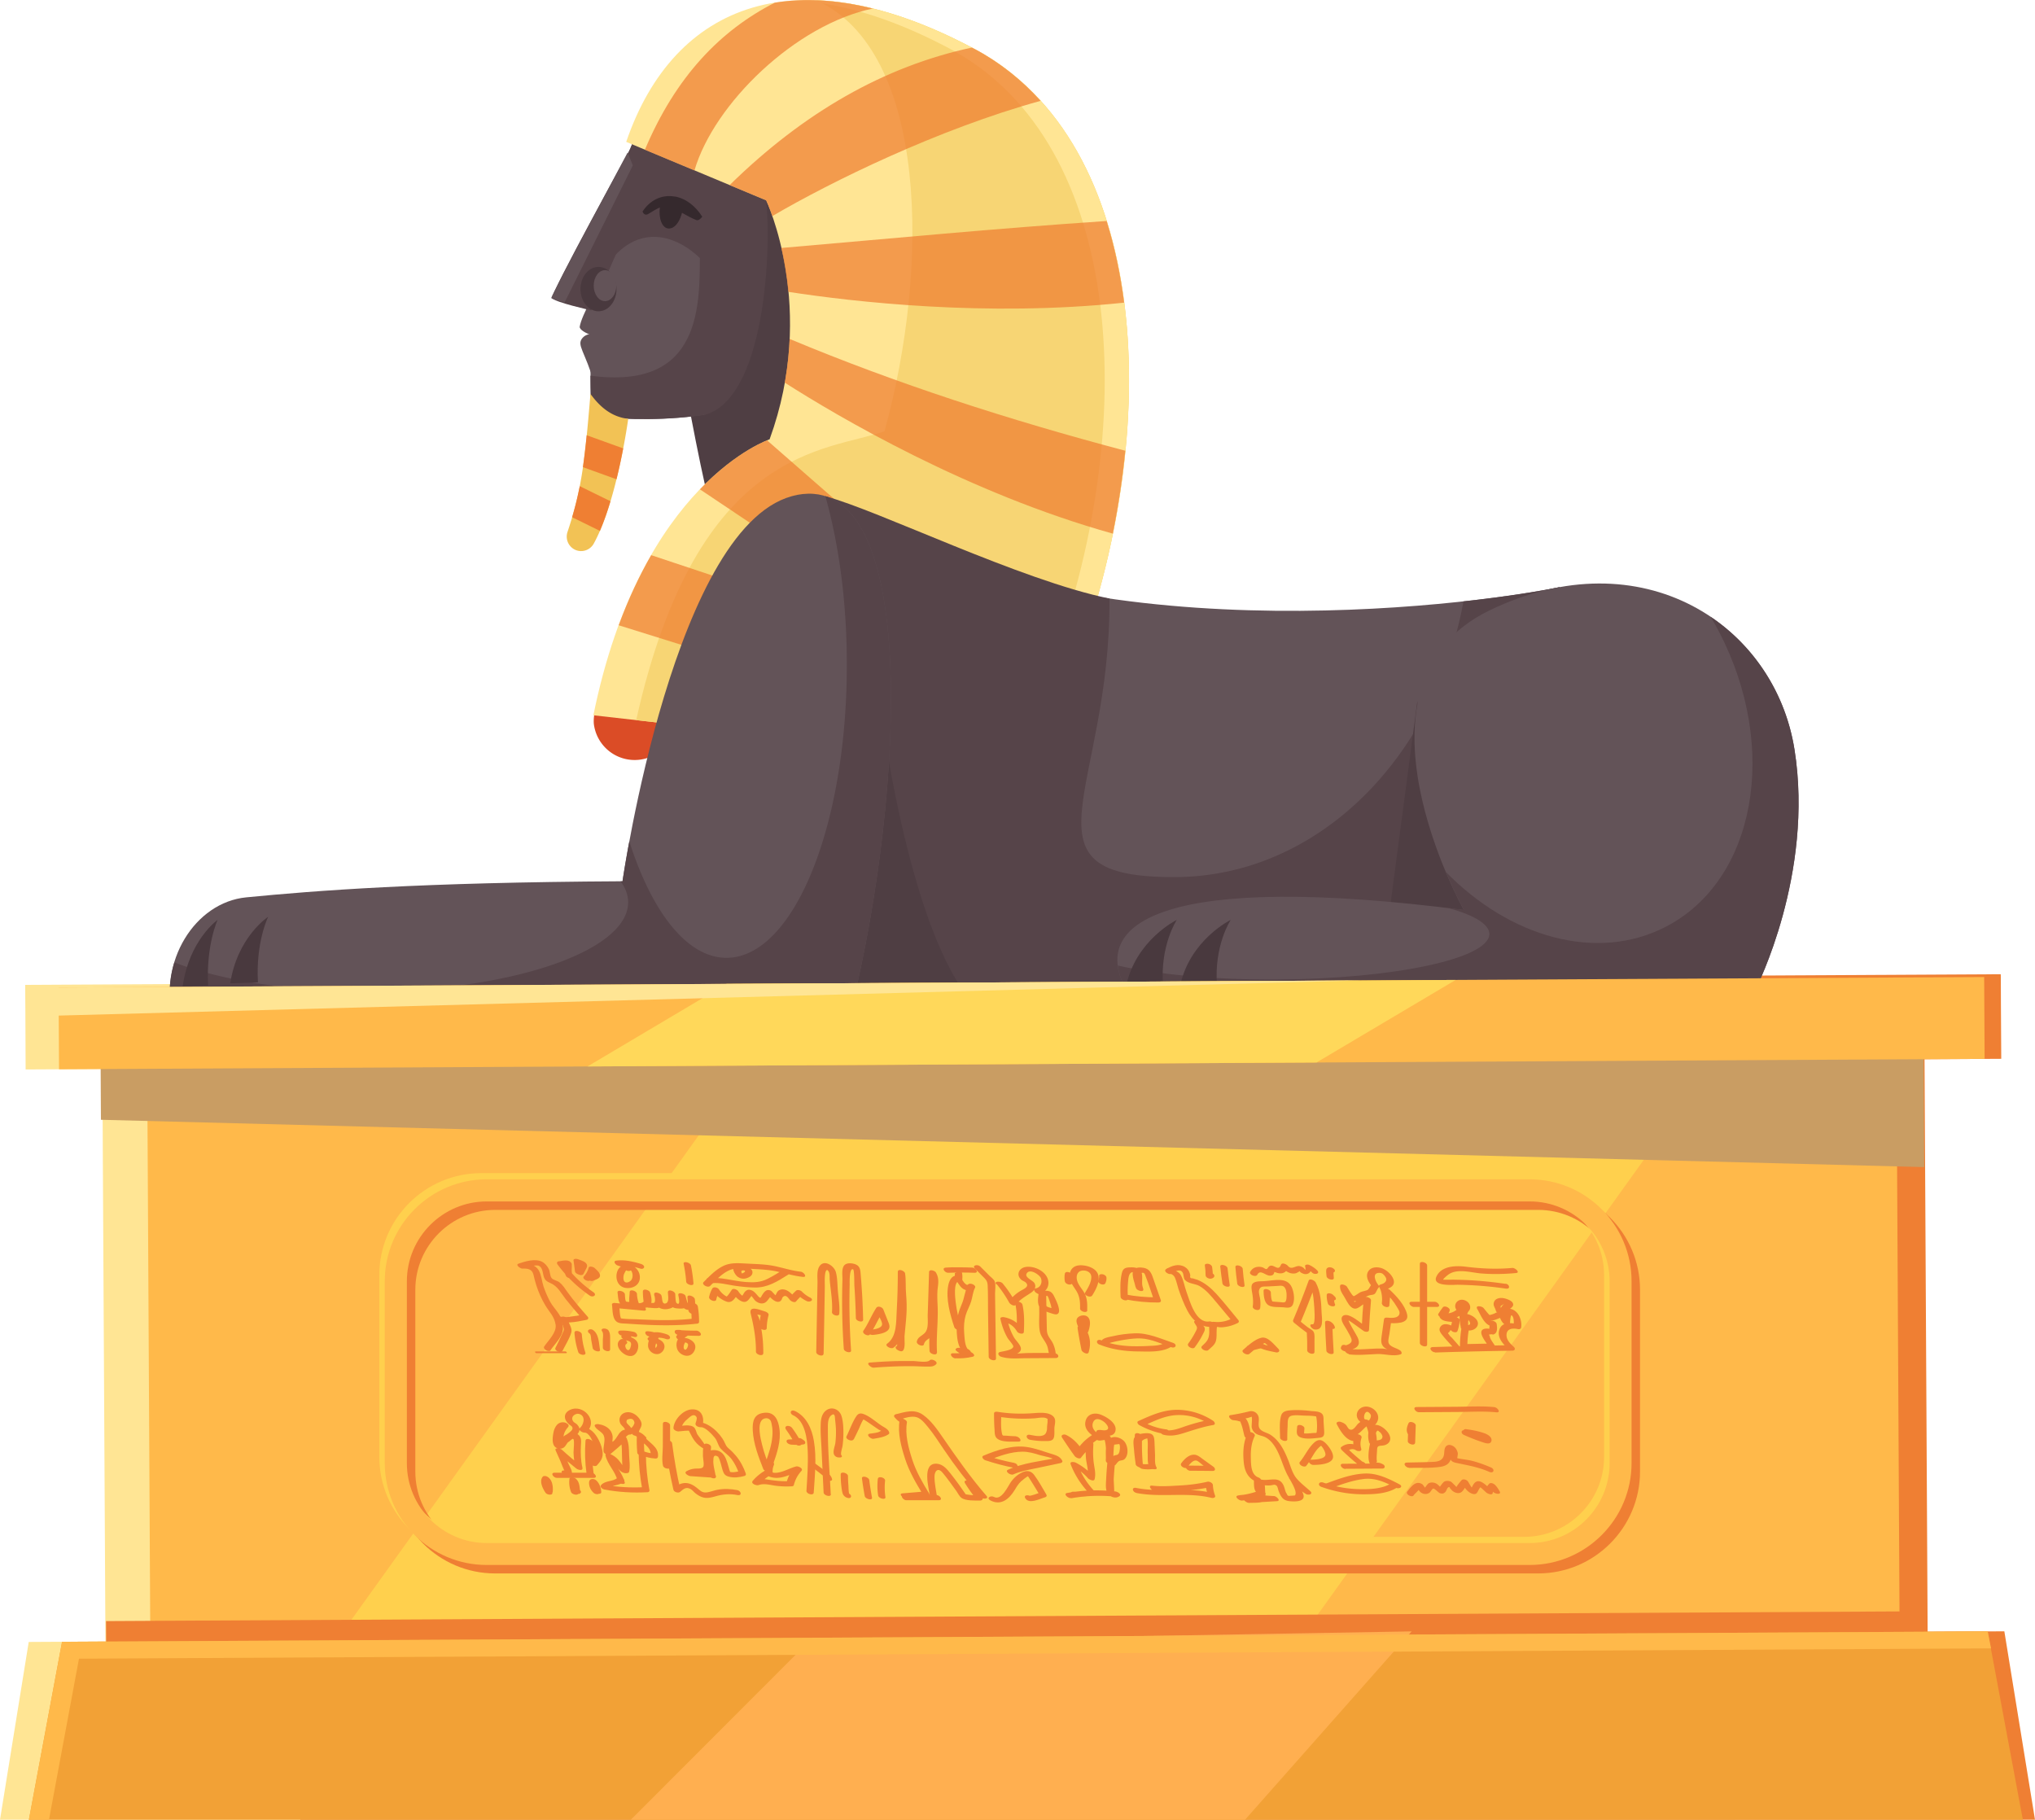
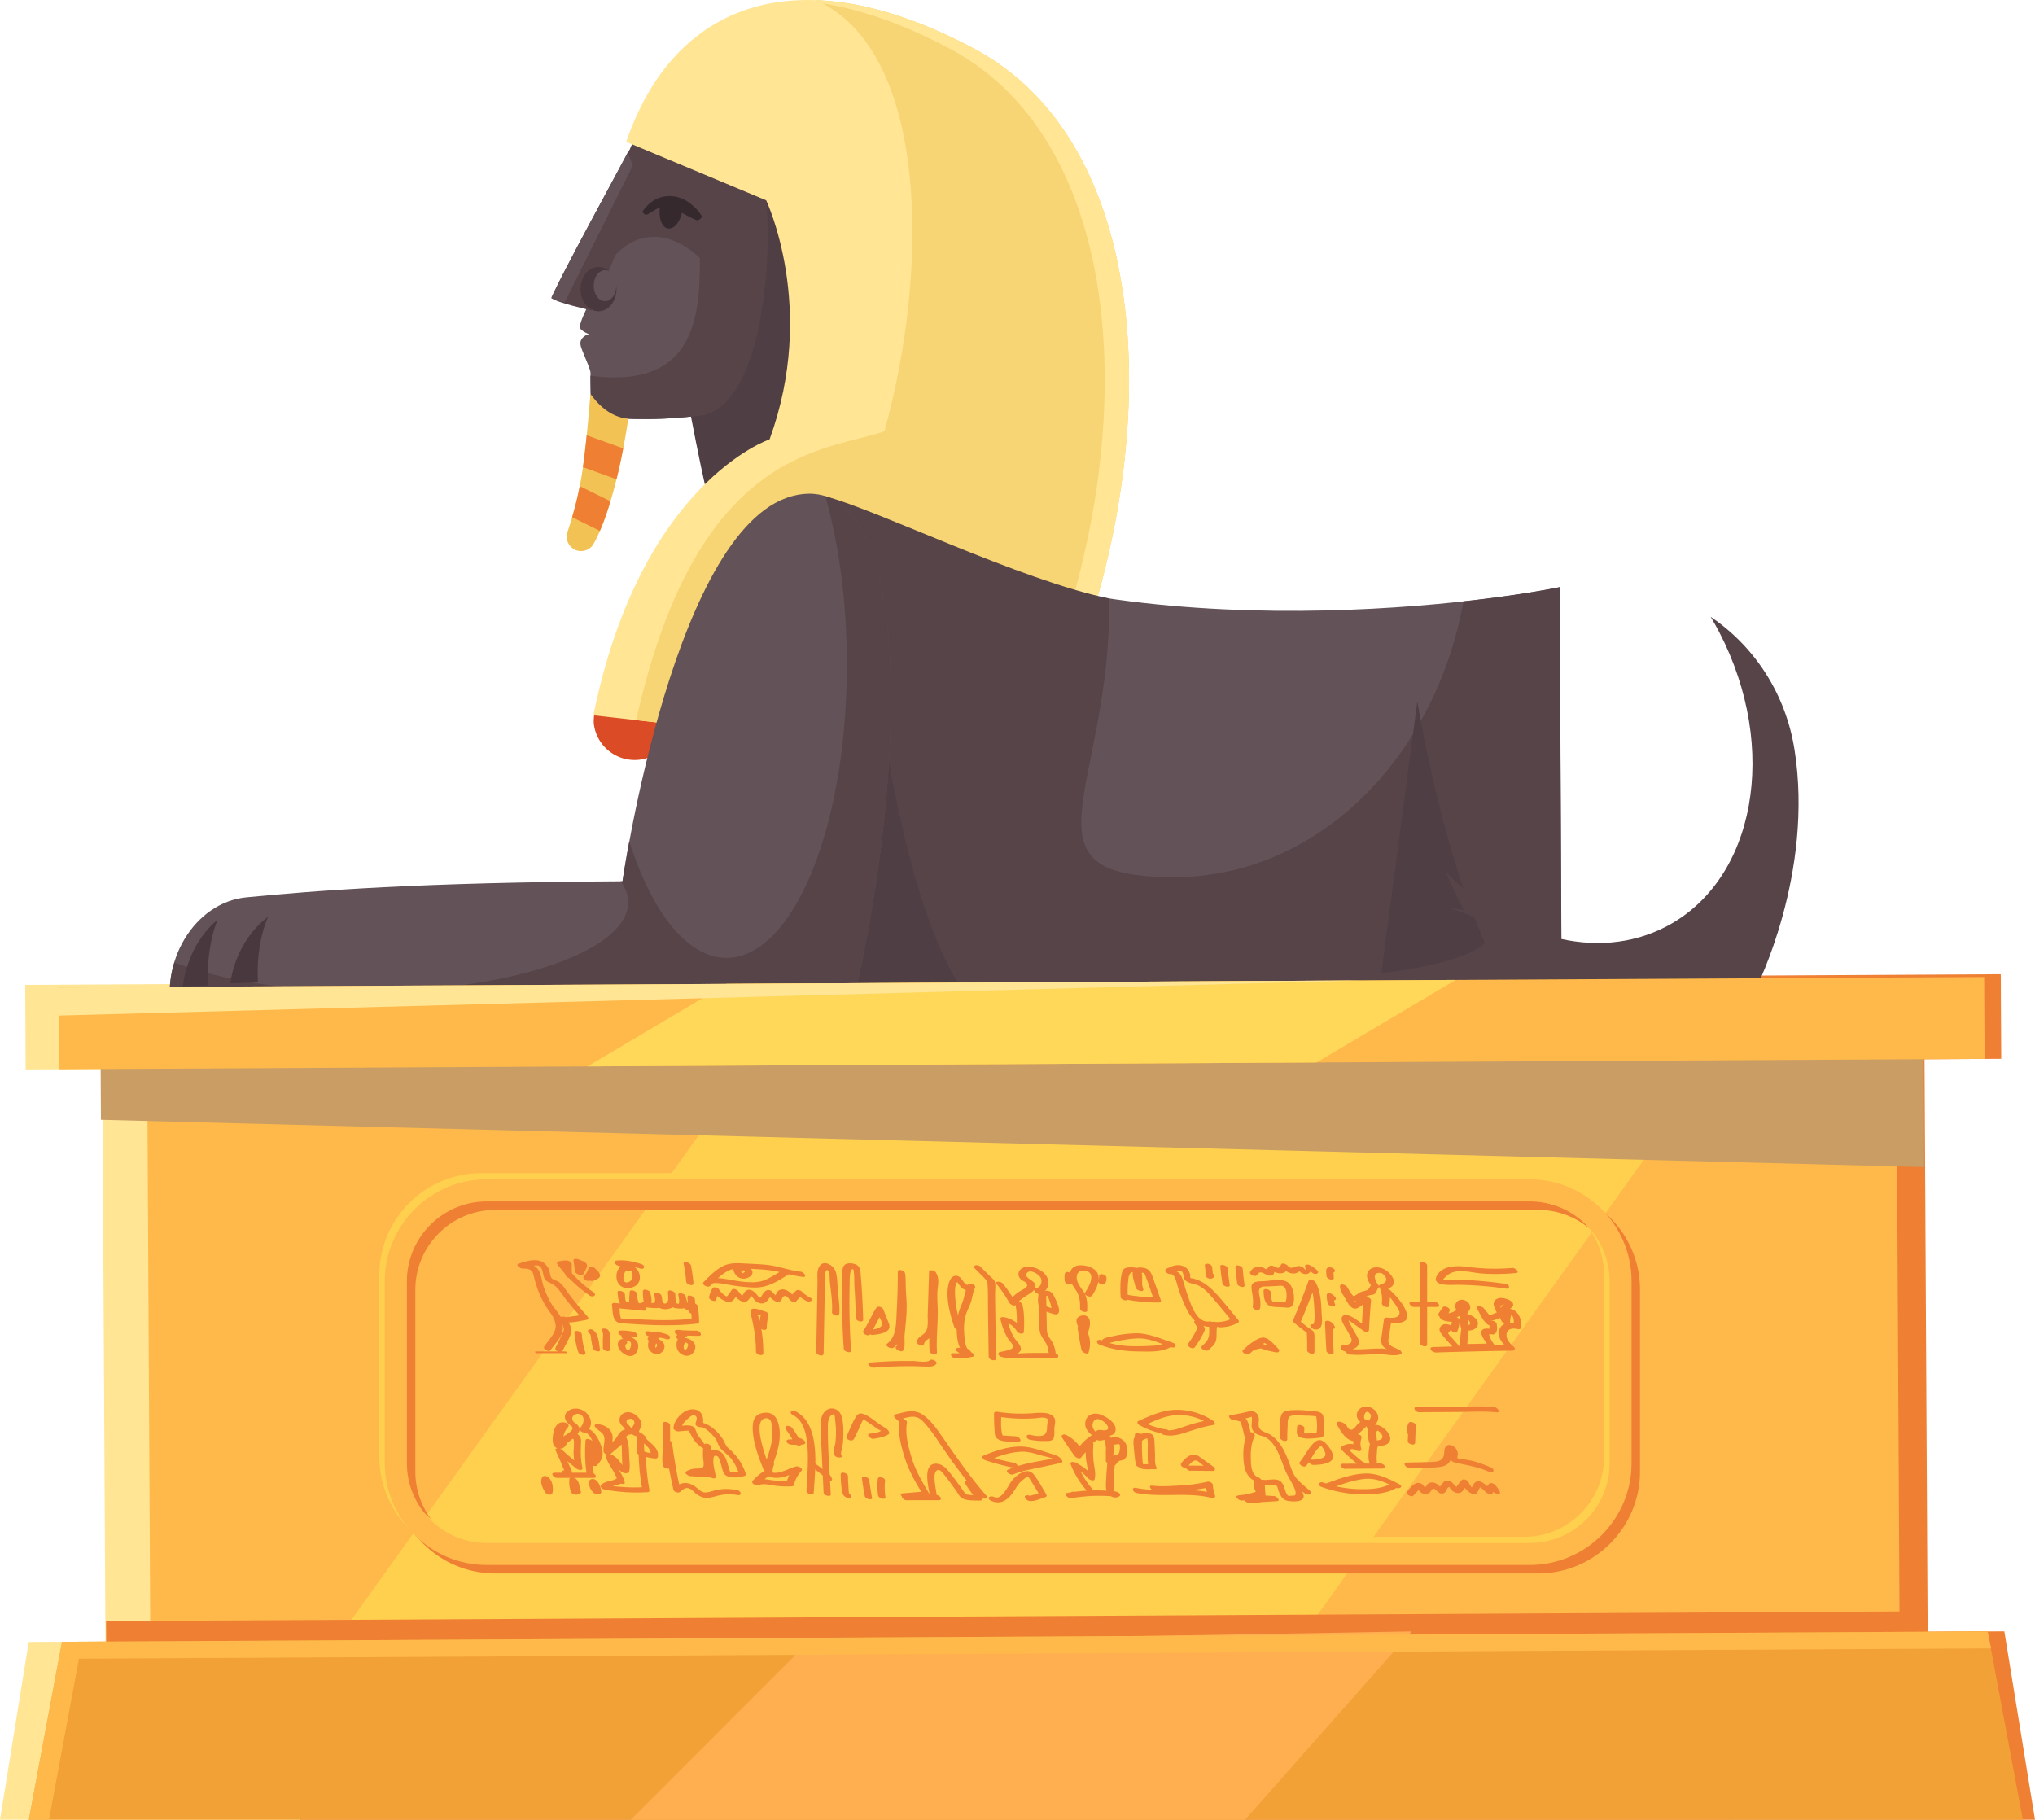
<svg xmlns="http://www.w3.org/2000/svg" viewBox="0 0 242.98 217.29">
  <defs>
    <style>.d{fill:#ffd04d}.m{fill:#ffb94a}.n{fill:#ef7f33}.p{fill:#49393e}.q{fill:#ffe594}.r{fill:#4f3e43}.s{fill:#635358}.t{fill:#564449}</style>
  </defs>
  <g style="isolation:isolate">
    <g id="b">
      <g id="c">
        <path d="M70.9 86.4a4.91 4.91 0 0 0 9.78-.84 4.91 4.91 0 0 0-9.78.84" style="fill:#db4c26" />
        <path class="q" d="m203.48 194.98-9.16.05-.31-57.42-.06-10.94 9.16-.05-.03-6.73-.02-3.03v-.34L3.01 117.6v.34l.02 3.03.03 6.73 9.17-.05.05 10.95.31 57.41-9.16.05L0 217.29h207.15z" />
        <path class="n" d="m239.32 194.79-9.16.05-.31-57.42-.06-10.94 9.16-.05-.04-6.74-.01-3.03-.01-.33-200.04 1.08v.33l.01 3.03.04 6.74 9.16-.05.06 10.94.31 57.42-9.16.05-3.43 21.42h207.14z" />
        <path class="r" d="M81.61 45.07s2.86 15.39 3.24 15.14 11.08-5.74 11.08-5.74l.05-13.39z" />
        <path class="s" d="M71 45.9c-1.15-4-2.21-4.68-1.44-5.56s2.67-.45 3.21.02S71 45.91 71 45.91Z" />
        <path class="s" d="M71.32 34.49c1.37 3.93 2.47 4.55 1.75 5.47s-3.97-.26-3.85-.96c.25-1.44 2.1-4.51 2.1-4.51" />
        <path class="s" d="M77.28 13.52c-8.38 15.2-6.62 36.15-6.62 36.15S85.32 51.74 94.63 46l2.93-19.21-4.72-8.56z" />
        <path class="t" d="m92.83 18.24-15.56-4.71c-1.7 3.08-2.98 6.4-3.94 9.73.98-.26 2-.42 3.06-.42 6.5 0 7.17.42 7.17 6.95s.38 16.86-13.06 15.07c0 2.98.15 4.82.15 4.82s14.66 2.07 23.97-3.67l2.93-19.21z" />
        <path class="t" d="m92.83 18.24-15.56-4.71c-1.14 2.06-5.56 18.8-6.35 21.01 4.93-11.47 14.42-5.22 16.68 3.21 1.04 3.89-.18 7.74-.29 11.17 2.56-.61 5.09-1.53 7.31-2.9l2.93-19.21-4.72-8.56Z" />
        <path class="r" d="M82.74 49.71c8.46.13 9.45-19.39 8.73-25.79-.72-6.39 3.07-2.6 3.07-2.6l5.94 26.77-10.1 4.55z" />
        <path class="q" d="M116.38 5.86C95.36-5.39 80.49.24 74.77 16.94l16.71 6.98s6.13 12.85.41 28.54c0 0-15.38 5.13-21.04 32.95l14.91 1.69 42.39-7.05c10.96-28.85 9.26-62.94-11.77-74.19" />
        <path d="M116.38 5.86C109.34 2.09 103 .23 97.46.03c13.34 6.04 13.59 31.79 8.15 51.46-6.73 2.45-22.31 1.56-29.65 34.5l9.8 1.11 42.39-7.05c10.96-28.85 9.26-62.94-11.77-74.19" style="fill:#f7d574" />
        <path class="q" d="M116.38 5.86C109.34 2.09 103 .23 97.46.03c.25.11.48.24.72.37 4.64.72 9.75 2.49 15.31 5.46 21.02 11.25 22.72 45.34 11.77 74.19L84.04 86.9l1.73.2 42.39-7.05c10.96-28.85 9.26-62.94-11.77-74.19Z" />
-         <path class="n" d="m90.09 70.4-12.34-4.11c-1.37 2.38-2.69 5.15-3.88 8.37l13.86 4.33zm16.5-4.71-15-13.11c-.97.39-4.24 1.92-8.02 5.85l19.15 12.82zm27.77-11.87c-13.88-3.67-27.32-8.01-40.08-13.35-.07 1.66-.26 3.41-.58 5.22 6.39 4.08 21.87 13.2 39.17 18.03.67-3.32 1.17-6.63 1.49-9.91Zm-.14-17.69c-.44-3.41-1.13-6.67-2.09-9.74-13.09.87-26.06 2.12-38.84 3.22.34 1.5.65 3.27.84 5.24 7.68 1.18 23.62 3.03 40.08 1.29ZM116.38 5.86c-.12-.06-.23-.12-.34-.18-10.45 2.24-20.08 7.75-28.92 16.42l4.36 1.82s.32.67.74 1.88c7-4.1 19.77-10.37 32.03-13.76-2.24-2.47-4.85-4.58-7.87-6.19Zm-12.17-4.84c-4.28-1.06-8.2-1.27-11.7-.7C86.05 3.61 80.7 9.11 77 17.88l5.92 2.47c2.33-7.99 12.12-17.44 21.3-19.33Z" style="opacity:.72;mix-blend-mode:multiply" />
        <path class="s" d="M100.14 60.5c27.74 17.78 74.25 12 86.09 9.61l.23 47.68-99 .53 12.69-57.82Z" />
        <path class="t" d="M174.74 71.8c-3.4 18.75-17.44 32.84-34.34 32.93-19.51.11-7.78-10.2-7.93-33.26-10.61-2.16-27.67-10.57-33.92-12.21l-11.1 59.06 99-.53-.23-47.68c-2.47.5-6.47 1.15-11.49 1.7Z" />
        <path class="r" d="M116.24 119.85c-7.92-8.71-11.28-36.48-11.28-36.48l-6.23 36.91zm65.65 0c-8.25-8.62-12.66-36.1-12.66-36.1l-4.84 36.53z" />
-         <path class="s" d="M214.26 89.48c-2.37-14.9-18.22-25.38-36.4-16.6-18.19 8.78-3.08 35.78-3.08 35.78-35.33-4.53-45.08 1.28-40.19 9.75l75.09-.41s6.95-13.63 4.58-28.52" />
        <path class="t" d="M214.26 89.48c-1.04-6.55-4.7-12.25-10.01-15.83.36.6.71 1.22 1.04 1.85 7.18 13.87 4.32 29.62-6.39 35.16-8.2 4.25-18.61 1.29-26.27-6.55 1.17 2.77 2.15 4.54 2.15 4.54-.62-.08-1.21-.15-1.81-.22 3.05.86 4.85 1.92 4.86 3.09.02 2.93-11.35 5.37-25.4 5.44-7.54.04-14.31-.61-18.97-1.67.12.98.5 2.03 1.13 3.11l75.09-.41s6.95-13.63 4.58-28.52Z" />
-         <path class="p" d="M140.51 109.84s-4.92 2.4-6.06 7.95l4.42-.12c-.38-4.8 1.64-7.83 1.64-7.83m6.44 0s-4.92 2.4-6.06 7.95l4.42-.12c-.38-4.8 1.64-7.83 1.64-7.83" />
        <path class="s" d="M95.19 59.1c-14.6 2.73-20.86 46.13-20.86 46.13-24.32.13-36.68 1.12-44.93 1.92-6.14.6-10.53 7.69-8.75 14.67 1.05 4.1 3.72 5.76 7.56 5.74l73.5-7.29c6.27-25.83 8.08-63.91-6.52-61.18Z" />
        <path class="t" d="M98.55 59.26c1.58 5.62 2.53 12.38 2.56 19.67.11 19.53-6.31 35.39-14.33 35.44-4.72.03-8.94-5.43-11.64-13.91-.55 2.94-.81 4.77-.81 4.77h-.24c.59.8.91 1.64.91 2.5.03 5.79-13.79 10.56-30.88 10.65-9.29.05-17.62-1.29-23.3-3.46a12.8 12.8 0 0 0-.16 6.9c1.05 4.1 3.72 5.76 7.56 5.74l73.5-7.29c5.74-23.64 7.74-57.54-3.16-61.02Z" />
        <path class="p" d="M25.98 109.84s-3.39 2.4-4.17 7.95l3.04-.12c-.26-4.8 1.13-7.83 1.13-7.83m6.04-.37s-3.68 2.4-4.53 7.95l3.31-.12c-.28-4.8 1.22-7.83 1.22-7.83" />
        <path class="m" d="m17.572 126.612 208.867-1.13.385 71.219-208.867 1.13z" />
        <path class="d" d="m205.51 125.6-115.38.62-51.26 71.5 115.38-.62z" />
        <path style="mix-blend-mode:multiply;fill:#c99d63" d="m229.64 118.98-217.66 1.18.07 13.55 217.7 5.65z" />
        <path class="n" d="m229.64 192.4-216.98 1.17.08 13.55 217.01 5.65z" />
        <path class="m" d="m6.994 117.91 229.917-1.244.053 9.77L7.047 127.68z" />
        <path style="fill:#ffd85a" d="m173.81 117.01-87.05.47-16.61 9.86 87.04-.47z" />
        <path style="fill:#f2a136" d="M237.33 194.8 7.41 196.04l-3.96 21.25h238.08z" />
        <path style="fill:#ffaf50" d="m168.55 194.8-72 1.24-21.23 21.25h73.34z" />
        <path d="M70.49 47.02c1.16 1.61 2.57 2.77 4.52 2.99 0 0-1.33 9.83-4.11 14.89-.53.97-1.82 1.21-2.65.47a1.73 1.73 0 0 1-.5-1.82c1.66-4.94 2.07-8.26 2.75-16.52Z" style="fill:#f2c255" />
        <path class="t" d="M70.6 37.06s-4.42-.98-4.67-1.47 9.31-17.79 9.31-17.79l1.88 4.41-6.52 14.86Z" />
        <path class="s" d="M67.41 36.09s-1.51-.34-1.59-.51 9.12-17.37 9.12-17.37l.62 1.54-8.14 16.35Z" />
        <path class="q" d="m162.53 117.07-156.33.85.01 3.37z" />
        <path class="m" d="m9.43 198.06 228.3-1.23-.4-2.03-229.92 1.24-3.96 21.25h2.4z" />
        <path class="n" d="M183.66 187.88H59.12c-6.71 0-12.17-5.46-12.17-12.17V154c0-6.71 5.46-12.17 12.17-12.17h124.53c6.71 0 12.17 5.46 12.17 12.17v21.71c0 6.71-5.46 12.17-12.17 12.17ZM59.13 144.47c-5.26 0-9.54 4.28-9.54 9.54v21.71c0 5.26 4.28 9.54 9.54 9.54h124.53c5.26 0 9.54-4.28 9.54-9.54v-21.71c0-5.26-4.28-9.54-9.54-9.54H59.12Z" />
        <path class="d" d="M181.99 186.13H57.46c-6.71 0-12.17-5.46-12.17-12.17v-21.71c0-6.71 5.46-12.17 12.17-12.17h124.53c6.71 0 12.17 5.46 12.17 12.17v21.71c0 6.71-5.46 12.17-12.17 12.17M57.46 142.72c-5.26 0-9.54 4.28-9.54 9.54v21.71c0 5.26 4.28 9.54 9.54 9.54h124.53c5.26 0 9.54-4.28 9.54-9.54v-21.71c0-5.26-4.28-9.54-9.54-9.54z" />
        <path class="m" d="M182.65 186.87H58.11c-6.71 0-12.17-5.46-12.17-12.17v-21.71c0-6.71 5.46-12.17 12.17-12.17h124.53c6.71 0 12.17 5.46 12.17 12.17v21.71c0 6.71-5.46 12.17-12.17 12.17ZM58.12 143.46c-5.26 0-9.54 4.28-9.54 9.54v21.71c0 5.26 4.28 9.54 9.54 9.54h124.53c5.26 0 9.54-4.28 9.54-9.54V153c0-5.26-4.28-9.54-9.54-9.54H58.11Z" />
        <path class="n" d="M73.73 176.46c-.57.5-1.43.28-1.96.87-.21.23.2.49.39.53 1.72.32 3.44.42 5.18.32.09 0 .23-.1.21-.21-.27-1.44-.42-2.89-.43-4.36-.18.05-.36.11-.54.16.54.22 1.08.35 1.67.39.15.01.29-.05.31-.21.16-1.22-1.14-1.67-1.71-2.52-.13-.19-.79-.43-.81-.03-.03.69-.01 1.37.05 2.06.03.36.91.59.87.19-.07-.69-.08-1.37-.05-2.06l-.81-.03c.5.73 1.71 1.2 1.59 2.2l.31-.21c-.43-.03-.81-.12-1.21-.28-.15-.06-.54-.11-.54.16.02 1.47.16 2.92.43 4.36l.21-.21c-1.6.09-3.18-.01-4.76-.3.13.18.26.35.39.53.5-.54 1.4-.37 1.96-.87.3-.27-.49-.71-.76-.47Z" />
        <path class="n" d="M74.59 177c-.25-1.13-1.19-1.92-1.44-3.04-.18.05-.36.11-.54.16.88.36 1.2 1.96 2.3 1.78.07-.01.18-.06.2-.13.16-.62.03-1.37.01-2-.02-.71-.02-1.39-.3-2.05-.1-.24-.58-.46-.8-.25-.62.59-1.26 1.15-1.92 1.69.27.11.55.22.82.33-.07-.65.21-1.31.02-1.94-.07-.22-.17-.41-.33-.58-.22-.22-.6-.33-.75-.61-.14.09-.27.18-.41.28 1.44.22.2 1.84 1.38 2.19.42.13.78-.07 1.12-.31.35-.25.81-1.22 1.22-1.22.1 0 .27-.02.3-.14.1-.38-.04-.59-.29-.88-.18-.21-.54-.38-.3-.76.51-.22.81-.09.88.39-.07.26-.21.47-.41.63-.06.06-.06.14-.04.22.03.1.05.2.08.29.03.21.25.36.45.39l.51.25c.23.25 1.11.27.75-.12s-.76-.63-1.28-.72l.45.39c-.09-.58.55-.84.26-1.51-.22-.5-.71-.95-1.25-1.07-.47-.11-1.02.05-1.24.52-.12.26-.09.57.04.82.12.24.62.55.54.82l.3-.14c-.39 0-.66.1-.92.4-.27.31-.65 1.23-1.19 1.16.13.08.26.16.39.23-.16-.21-.02-.68-.05-.93-.03-.27-.13-.53-.29-.75-.33-.44-.89-.66-1.42-.74-.14-.02-.55.01-.41.28.25.45.88.64 1.06 1.09.23.56-.09 1.29-.03 1.88.03.32.57.53.82.33.66-.54 1.3-1.11 1.92-1.69-.27-.08-.53-.17-.8-.25.26.61.25 1.24.26 1.89 0 .13.04 1.75.08 1.74l.44.1c-.4-.25-.64-.78-.96-1.12-.29-.31-.6-.53-.99-.69-.11-.04-.6-.11-.54.16.25 1.13 1.19 1.92 1.44 3.04.08.35.95.57.87.19Zm10.42-1.18-2.79-.19.44.59c.67-.38 1.5-.23 2.22-.47.06-.02.13-.11.12-.18-.15-.93-.18-1.85-.1-2.78.03-.3-.63-.55-.82-.33.07-.08-.75-1.05-.83-1.21-.12-.25-.17-.61-.38-.81-.47-.43-1.55-.15-2.11-.13l.56.41c.04-.59.43-1.01.87-1.37.24-.2.66-.63.97-.15.11.17-.06.58-.11.75-.09.33.41.49.65.47.51-.03 1.36.89 1.66 1.27.32.39.37.92.68 1.27.41.46.93.77 1.32 1.28.38.52.66 1.08.87 1.69.06-.1.13-.19.19-.29-.46.12-1.02.25-1.47.05l.31.28c-.46-1.02-.43-2.7-1.91-2.82-1.6-.13-.89 2.11-.75 2.98.06.36.93.58.87.19-.1-.62-.36-1.41-.29-2.04q0-.705.57-.33c.1.17.18.35.23.54.12.34.18.69.29 1.03.15.46.27.68.77.81.58.16 1.25.07 1.82-.08.14-.04.25-.13.19-.29-.27-.77-.65-1.5-1.18-2.13-.25-.3-.52-.58-.82-.83-.35-.3-.36-.41-.56-.82-.54-1.11-1.97-2.45-3.27-2.37.22.16.43.32.65.47.28-.99-.06-2.06-1.28-1.99-1.04.06-2.11 1.22-2.18 2.22-.02.23.38.41.56.41.48-.02 1.1-.15 1.57-.06l-.43-.31c.4.76.64 1.44 1.32 2.02.31.26 1 .78 1.37.35-.27-.11-.55-.22-.82-.33-.04.42-.06.83-.05 1.25 0 .3.2 1.14.01 1.35-.2.23-.74.14-1.02.18-.34.04-.64.13-.94.3-.4.23.22.57.44.59l2.79.19c.6.04.14-.59-.25-.62Zm6.98-.37c-.38-.97-.76-1.94-1-2.95-.17-.7-.59-2.35 0-2.95.2-.2.54-.26.78-.14.3.15.33.46.39.77.09.43.1.89.06 1.33-.08 1.04-.43 2.04-.77 3.02-.13.36.72.7.85.34.47-1.35.96-2.78.77-4.24-.13-1.04-.56-2.04-1.75-1.94-1.28.1-1.5.98-1.44 2.12.09 1.61.68 3.13 1.26 4.61.13.32 1.01.47.84.03Z" />
        <path class="n" d="M91.29 175.63c-.54.33-1 .71-1.41 1.19-.29.34.46.6.69.51.67-.24 1.37-.01 2.05.08.62.08 1.24.1 1.86.07.1 0 .27-.02.3-.14.17-.66.45-1.19.91-1.7.27-.29-.38-.59-.61-.54-.96.23-2.11 1.06-3.1.66-.52-.21-.73.31-.21.52 1.37.55 2.45-.25 3.76-.57-.2-.18-.41-.36-.61-.54a4.3 4.3 0 0 0-1 1.83c.1-.05.2-.09.3-.14-.86.04-1.67-.05-2.51-.18-.62-.1-1.18-.12-1.78.1l.7.51c.37-.44.78-.8 1.27-1.1.41-.25-.33-.74-.63-.56Z" />
        <path class="n" d="M91.94 175.67h-.05c.11.04.21.09.32.15.04.08.06.09.04.03v-.09c0-.1 0-.2.01-.3.02-.19.08-.37.15-.55.14-.35-.7-.7-.85-.34-.23.57-.41 1.53.41 1.69.16.03.42.02.42-.2 0-.21-.28-.36-.45-.39m-6.42-20.48c.08-.36.2-.67.38-.99-.27-.04-.53-.07-.8-.11.35.58 1 1.1 1.64 1.33.71.25 1.02-.46 1.41-.95l-.75-.17c.31.43.77 1.01 1.32 1.14.61.14.8-.56 1.19-.88l-.37.06c.19.04.5.59.68.73.19.15.43.27.68.29.74.04.85-.72 1.35-1.05l-.69-.1c.32.31.91 1.06 1.44.95.14-.03.21-.09.29-.2.08-.1.1-.29.19-.37.36-.33.61.08.83.35.14.16.56.39.75.17.24-.28.49-.54.76-.79-.23-.03-.46-.06-.69-.1.35.35.73.63 1.17.85.41.21.97-.13.43-.41-.38-.19-.69-.42-.99-.72-.15-.15-.51-.26-.69-.1-.27.25-.52.51-.76.79l.75.17c-.37-.44-.87-1.04-1.48-1.11a.83.83 0 0 0-.63.16c-.19.14-.33.65-.48.72l.42.02c-.25-.12-.51-.46-.71-.66-.17-.17-.48-.23-.69-.1-.2.13-.3.27-.43.47-.21.3-.19.56-.52.19-.23-.26-.45-.57-.79-.7-.32-.12-.52-.08-.76.15-.16.15-.26.47-.45.6.26.03.27-.02.02-.17-.15-.14-.29-.3-.4-.48-.12-.17-.58-.39-.75-.17-.19.25-.47.79-.78.91l.42.02a2.38 2.38 0 0 1-1.18-.96c-.13-.22-.64-.38-.8-.11-.18.32-.3.63-.38.99-.09.38.77.69.85.34m-.74-1.63c.67-.67 1.36-1.44 2.23-1.85.93-.44 2.05-.23 3.04-.18s1.96.11 2.93.34c.96.22 1.89.49 2.87.6.59.07.14-.58-.25-.62-1.18-.13-2.31-.54-3.48-.74-1.04-.17-2.1-.18-3.15-.24-.94-.05-1.84-.11-2.7.34-.87.45-1.57 1.19-2.26 1.88-.29.29.51.72.76.47Z" />
        <path class="n" d="M85.03 153.22c.87-.1 1.85.19 2.71.31.79.11 1.59.2 2.39.21 1.52.02 2.7-.73 3.95-1.52.4-.25-.33-.74-.63-.56-.59.37-1.18.73-1.8 1.04-.86.44-1.68.45-2.63.38-1.44-.11-3.01-.63-4.45-.46-.53.06.1.65.45.61Z" />
        <path class="n" d="M87.82 150.96c-.62.29-.1 1.26.29 1.52.3.2.67.26 1.02.15.27-.08.6-.24.69-.53.23-.74-1.02-1.04-1.51-1.03-.31 0-.59.14-.66.46-.08.35.15.64.38.88.14.14.43.23.62.14.2-.1.11-.29 0-.41-.12-.12-.23-.4 0-.44.16-.03.42 0 .26.19-.07.08-.18.1-.27.16-.07 0-.09.01-.08.06.06.04.06.03 0-.04-.03-.09-.25-.47-.11-.54.42-.2-.31-.7-.63-.56Zm-23.76 10.62h3.52c.2 0 .05-.21-.08-.21h-3.52c-.2 0-.05.21.08.21" />
        <path class="n" d="M65.74 161.21c.59-.85 1.63-1.76 1.46-2.86-.07-.51-.19-1.02-.48-1.46-.34-.52-.76-.94-1.06-1.5-.3-.57-.55-1.16-.76-1.76-.2-.6-.24-1.32-.54-1.88-.44-.82-1.45-.94-2.28-.92l.44.59c.49-.17 1.02-.31 1.54-.32.67 0 .71.69.83 1.2.13.55.37.71.87.93.84.36 1.24 1.2 1.79 1.9.6.76 1.23 1.49 1.87 2.22l.15-.36q-.675.135-1.35.21c-.4.04-1.07.23-1.39-.06-.3-.26-1.06-.12-.61.27.97.86 2.67.4 3.81.19.18-.03.28-.21.15-.36-.85-.97-1.7-1.94-2.45-2.99-.28-.4-.54-.82-.93-1.13-.27-.21-.75-.27-.94-.51-.21-.26-.18-.79-.35-1.11-.18-.34-.46-.68-.81-.85-.81-.39-2-.04-2.79.24-.42.15.23.59.44.59.64-.02 1.18.03 1.35.74.1.43.2.85.34 1.27.27.84.64 1.66 1.09 2.41.49.81 1.06 1.29 1.21 2.28.14.92-.85 1.86-1.35 2.58-.24.35.56.75.76.47Z" />
        <path class="n" d="M66.94 157.49c.07.31.19.57.29.86.13.36.13.43-.04.79-.28.61-.57 1.21-.87 1.81-.17.33.67.69.85.34.34-.69.82-1.43 1.04-2.17.16-.53-.31-1.07-.43-1.59-.08-.34-.94-.5-.84-.04m-.45 18.98h4.37c.6 0 .15-.62-.25-.62h-4.37c-.6 0-.15.62.25.62" />
        <path class="n" d="M67.12 175.91c.21.32.88.58 1.12.13.17-.33-.19-.87-.31-1.14-.25-.55-.5-1.11-.75-1.66l-.72.12c.76.7 1.55 1.36 2.36 2 .19.15.82.33.72-.12-.2-.86-.22-1.73-.18-2.6.02-.48.12-.99-.31-1.33-.32-.24-.74-.26-1.11-.14-.23.07-.46.2-.65.35-.03.03-.77.79-.65.85l.31.28c-.17-.33-.09-.87-.03-1.21.03-.2.22-1.05.54-.98-.13-.18-.26-.35-.39-.53-.48.52-1.01 1.53-.46 2.19.59.71 1.24.1 1.75-.32.6-.49 1.22-1.03.52-1.73-.11-.11-.31-.19-.41-.31-.46-.55.24-1.12.78-.89.72.3.42 1.28-.01 1.65-.27.24.32.55.51.54.62-.03 1.02 1.05 1.17 1.5.26.82.17 1.3-.4 1.94l.81.4c.23-1.03.02-1.99-.61-2.83-.14-.19-.78-.44-.81-.03-.1 1.3-.06 2.59.12 3.89.05.36.93.58.87.19-.18-1.29-.23-2.58-.12-3.89l-.81-.03c.52.7.69 1.52.5 2.37-.07.33.58.66.81.4.37-.41.7-.82.68-1.4-.01-.53-.21-1.1-.44-1.56-.39-.79-1.04-1.62-2.01-1.56l.51.54c1.48-1.28-.36-3.39-1.96-2.64-.85.41-.74 1.21-.11 1.73.18.15.46.24.4.54-.06.27-.54.55-.74.71-.31.25-.44.64-.29-.01.08-.36.28-.66.52-.93.22-.24-.21-.49-.39-.53-.83-.18-1.25.52-1.38 1.26-.11.64-.24 1.63.56 1.84.25.06.5.03.71-.13.3-.22.64-1.18 1.11-1 .17.07.03 1.36.03 1.62.02.6.1 1.18.23 1.76l.72-.12c-.81-.64-1.6-1.3-2.36-2-.15-.13-.91-.3-.72.12s.37.83.56 1.25c.06.13.44 1.18.53 1.19l.5.25-.07-.1c-.2-.3-1.05-.33-.75.12Zm-1.22 2.23c-.19-.29-.59-1.02-.31-1.34l-.49.02c-.19-.09-.06.1-.04.19q.045.15.06.3c.03.2.03.41.01.61-.03.35.84.61.87.19.05-.66-.05-1.48-.7-1.81-.12-.06-.38-.1-.49.02-.47.54 0 1.44.33 1.93.2.3 1.05.33.75-.12Z" />
        <path class="n" d="M69.03 178.21c-.17-.46-.22-.92-.16-1.41-.22.04-.43.07-.65.11.06.04.08.32.09.41.03.22.06.45.1.67.04.29.41.43.66.4a.3.3 0 0 0 .18-.06c.41-.25-.33-.74-.63-.56l.66.41c-.08-.6-.06-1.33-.64-1.69-.18-.11-.61-.2-.65.11-.06.54 0 1.06.2 1.57.12.32 1 .47.84.04m2.43-.24a.9.9 0 0 1-.22-.39c-.03-.1-.09-.35-.01-.42l-.16.07h.05l-.33-.05.05.02-.27-.2c.23.26.33.62.35.96.02.36.9.6.87.19-.02-.34-.11-.67-.27-.96-.18-.32-.48-.67-.9-.57-.34.09-.31.5-.25.77.07.34.25.61.49.85.14.14.43.23.62.14.2-.1.11-.29 0-.41Zm36.77 1.17h3.83c.6 0 .15-.62-.25-.62h-3.83c-.6 0-.15.62.25.62" />
        <path class="n" d="M111.91 178.94c-.11-.85-.34-1.76-.33-2.62 0-.66.4-1.12.94-.5.3.35.58.73.86 1.1s.55.75.82 1.13c.18.26.34.61.59.8.5.38 1.63.32 2.23.33.21 0 .43-.16.25-.37-.47-.58-.9-1.18-1.29-1.81-.23.07-.45.13-.68.2.6.54 1.21 1.08 1.81 1.62.21.19 1.02.2.68-.2-1.92-2.22-3.58-4.59-5.24-7-.65-.94-1.38-2-2.33-2.67-1.06-.75-2.1-.35-3.26-.08-.18.04-.28.2-.15.36.24.29.49.51.82.69l-.22-.3c-.25 1.52.2 3.16.67 4.61.49 1.51 1.3 2.88 2.12 4.23l.15-.36-2.6.22c-.53.05.11.64.45.61.87-.07 1.73-.15 2.6-.22.21-.02.24-.21.15-.36-.79-1.3-1.56-2.61-2.03-4.07-.45-1.41-.88-2.97-.63-4.45.02-.12-.14-.25-.22-.3-.2-.09-.37-.22-.5-.41l-.15.36c.59-.14 1.22-.38 1.82-.3.66.08 1.14.72 1.55 1.21.69.83 1.27 1.75 1.88 2.65 1.34 1.99 2.8 3.89 4.37 5.7.23-.07.45-.13.68-.2-.6-.54-1.21-1.08-1.81-1.62-.21-.19-.96-.26-.68.2.39.63.82 1.24 1.29 1.81l.25-.37c-.59 0-1.16-.06-1.73-.18.13.08.26.16.39.23-.6-.89-1.23-1.76-1.89-2.6-.43-.54-.93-1.18-1.68-1.23-1.86-.13-.93 3.01-.81 3.95.05.36.93.59.87.19Zm6.34.22c1.27.66 2.23-.15 2.89-1.22.23-.38.45-.76.78-1.06.14-.13.74-.61.82-.59-.06-.12-.02-.06.13.18.05.08.1.15.15.23l.36.57c.26.42.52.85.78 1.28l.15-.36c-.46.13-1.11.45-1.59.43.17.08.33.17.5.25l-.05-.09c-.18-.31-1.02-.35-.75.12.45.76 1.77.05 2.35-.11.2-.06.26-.18.15-.36-.46-.77-.9-1.59-1.44-2.31-.31-.42-.74-.56-1.23-.39-.63.23-1.15.68-1.54 1.22-.35.5-1.13 2.27-2.02 1.8-.41-.22-.97.12-.43.41Z" />
        <path class="n" d="M121.1 174.68c-1.11-.21-2.2-.49-3.27-.85l.21.54c1.26-.52 2.66-1.02 4.04-1.03.73 0 1.42.2 2.11.42.34.1 1.65.32 1.8.61l.19-.29c-1.91.4-4.05.6-5.83 1.42-.42.19.31.7.63.56.87-.39 1.81-.55 2.73-.74.98-.21 1.95-.41 2.93-.62.13-.03.27-.14.19-.29-.3-.58-.91-.68-1.49-.87-.88-.28-1.77-.61-2.69-.75-1.76-.27-3.62.36-5.23 1.03-.31.13.03.48.21.54 1.15.38 2.31.69 3.5.92.6.11.44-.5-.02-.59ZM79.15 170c0 .91 0 1.82-.01 2.73 0 .71-.15 1.62.03 2.31.04.16.28.29.43.31.23.04.42 0 .66-.03.16-.02.23-.14.19-.29-.23-.89-.22-1.8-.2-2.71-.29-.06-.58-.13-.87-.19.25 1.94.59 3.85 1.03 5.76.06.28.59.43.8.25.39-.33.7-.65 1.26-.33.21.12.38.35.57.5.29.23.6.42.96.51.48.11.94-.01 1.4-.14.89-.26 1.74-.34 2.65-.16.6.11.44-.5-.02-.59-.79-.15-1.58-.19-2.37-.04-.38.07-.74.22-1.12.29-.61.12-.82-.09-1.25-.45-.97-.82-1.85-.89-2.84-.05l.8.25c-.43-1.85-.76-3.72-1-5.6-.04-.33-.86-.63-.87-.19-.02.97 0 1.92.24 2.87l.19-.29c-.08 0-.16.01-.23.05l.43.31c-.09-.33 0-.81 0-1.15v-3.74c.02-.36-.86-.61-.86-.19m15.55-1.01c1.43.67 1.68 2.82 1.74 4.2.07 1.61-.05 3.23-.15 4.84-.02.35.85.61.87.19.13-2.03.36-4.15.02-6.16-.25-1.46-.87-2.91-2.27-3.58-.51-.24-.71.28-.21.52Z" />
        <path class="n" d="M96.8 175.09c.31.22.61.44.91.67.15.11.29.23.43.34.09.07.32.2.34.33.04.21.24.35.45.39.12.03.47.02.42-.2-.09-.45-.48-.69-.82-.96-.42-.34-.86-.66-1.3-.98-.39-.28-.92.06-.43.41" />
        <path class="n" d="M99.19 178.42c-.12-2.58-.35-5.18-.34-7.76 0-.51-.05-1.33.42-1.67.47-.35.41.31.45.61.04.33.07.66.09 1 .02.57 0 1.15-.07 1.72-.05.37-.34 1.02-.14 1.39.13.24.38.34.65.32h.07c.53-.03-.11-.63-.45-.61h-.07l.65.32c-.11-.2.12-.86.15-1.09.06-.43.09-.86.1-1.29.01-.73 0-1.52-.21-2.23-.26-.93-1.35-1.3-2.04-.54-.39.43-.45 1.03-.46 1.59-.03.87.04 1.74.09 2.6.09 1.81.17 3.63.26 5.44.02.36.89.6.87.19Zm-5.39-7.79c.38.52.73 1.07 1.04 1.63l.04-.22-.02.02.49-.02-.04-.02c.1.09.21.18.31.28v-.04l-.05.22s.23-.01.26-.01l-.35-.61c-.42.07-.84.05-1.27.02l.25.62c.45 0 .9-.04 1.34-.16.53-.14-.1-.7-.45-.61-.37.1-.75.15-1.13.15-.18 0-.36.09-.29.29s.35.31.54.33c.49.03.99.05 1.48-.03.18-.03.25-.17.17-.33-.09-.18-.33-.28-.52-.29-.22-.01-.62-.04-.77.16-.18.24.13.46.33.55.15.07.35.08.49-.02l.02-.02c.06-.04.07-.16.04-.22-.34-.62-.71-1.22-1.13-1.79a.65.65 0 0 0-.6-.24c-.19.04-.27.2-.15.37Zm8.14 1.24c.2-.4.4-.81.59-1.21.1-.2.48-1.24.69-1.25l-.44-.1c.63.32 1.21.77 1.79 1.16l.37.25c.29.12.34.18.15.17-.11.18-1.01.27-1.23.3-.53.09.1.67.45.61.58-.1 1.32-.2 1.81-.56.04-.04.06-.08.06-.14-.07-.45-.6-.65-.94-.88-.65-.43-1.37-1.09-2.1-1.36-.37-.14-.65-.11-.88.23-.49.72-.8 1.65-1.19 2.43-.16.33.68.69.85.34Zm-1.56 4.19c0 .6.04 1.2.13 1.79.06.39.11.71.47.92.14.08.46.19.59.03s-.02-.35-.17-.44c-.07-.04-.09-.83-.1-.98-.03-.38-.05-.75-.05-1.13 0-.36-.88-.61-.87-.19m2.54.48q.135 1.05.33 2.1c.06.35.94.58.87.19q-.195-1.05-.33-2.1c-.05-.36-.92-.59-.87-.19m1.89.07c-.07.66-.06 1.31.04 1.96.05.36.93.58.87.19a7.6 7.6 0 0 1-.04-1.96c.04-.35-.83-.62-.87-.19m16.49-5.11c-.35-.01-.7-.03-1.06-.06-.45-.04-.53.09-.61-.3-.15-.69-.09-1.49-.08-2.19l-.42.2c1.49.24 2.98.31 4.48.2.35-.03.99-.17 1.32 0 .23.11.13.05.15.33.01.19-.04.39-.05.58-.02.18 0 .4-.05.58-.1.37-.23.53-.64.61s-.96-.05-1.36-.12c-.6-.1-.45.51.02.59.57.1 1.14.16 1.72.15.31 0 .8.04 1.02-.23.23-.29.13-1.02.16-1.38.04-.41.2-.89-.06-1.24-.5-.65-1.72-.53-2.42-.48-1.45.11-2.87.07-4.31-.16-.15-.02-.42-.02-.42.2 0 .64.01 1.28.06 1.92.02.32 0 .72.22.98.51.59 1.91.44 2.59.46.6.02.15-.6-.25-.62Zm6.62 7.4c1.84-.32 3.69-.37 5.54-.16l-.44-.59c.05-.03-.05-1.36-.04-1.55.03-.58.08-1.16.13-1.74l-.21.21c.39-.11.37-.34.66-.57.2-.16.48-.07.7-.26.56-.5.42-1.66-.05-2.16-.38-.41-1.16-.66-1.66-.33-.69.45-.47 1.97-.51 2.66-.02.35.85.61.87.19.06-1.02.07-2.02-.29-2.99-.09-.23-.42-.35-.65-.32l-1.05.14c.22.16.43.32.65.47.13-.42.13-.48.58-.48.17 0 .33.03.49-.02.32-.09.52-.3.56-.63.11-.88-1.06-1.57-1.74-1.84-.78-.31-1.68-.1-1.86.83-.19.91.62 1.58 1.34 1.94l-.21-.54c-.9.5-1.61 1.17-2.18 2.03.27.04.53.07.8.11-.57-.82-1.15-1.52-2.06-1.96-.24-.12-.69-.01-.48.32.49.75.99 1.5 1.52 2.22.12.16.59.4.75.17a7.4 7.4 0 0 1 1.41-1.44c-.27-.11-.55-.22-.82-.33-.05.63-.06 1.27 0 1.9.07.69.33 1.4.17 2.09.27.04.53.07.8.11a7.4 7.4 0 0 0-2.17-1.72c-.17-.09-.78-.2-.63.19.51 1.33 1.28 2.49 2.26 3.51l.08-.44c-.68.14-1.34.21-2.03.2-.6 0-.15.61.25.62.76.01 1.49-.06 2.23-.21.27-.06.24-.28.08-.44-.9-.93-1.57-2-2.03-3.2l-.63.19c.71.37 1.32.83 1.85 1.43.12.14.72.45.8.11.16-.68-.02-1.3-.11-1.97-.09-.72-.09-1.44-.04-2.17.03-.34-.6-.5-.82-.33-.54.42-1 .89-1.41 1.44l.75.17c-.52-.73-1.03-1.47-1.52-2.22-.16.11-.32.21-.48.32.68.32 1.1.97 1.52 1.56.16.22.62.38.8.11.5-.76 1.16-1.37 1.96-1.81.3-.17-.03-.45-.21-.54-.46-.23-.83-.74-.65-1.27.23-.68.82-.49 1.29-.16.35.25.92.98.14 1.04-.27.02-.52-.08-.8-.03-.07.01-.17.05-.2.13l-.2.65c-.1.32.41.51.65.47l1.05-.14c-.22-.11-.43-.21-.65-.32.35.92.31 1.86.26 2.83.29.06.58.13.87.19.03-.51.04-1.03.08-1.54 0-.18.03-.36.06-.53l.59-.07c.17.15.06.86 0 1.01-.16.39-.38.24-.68.41-.2.12-.31.52-.52.57-.12.03-.2.07-.21.21-.06.63-.11 1.26-.14 1.89-.02.49-.1 1.1.07 1.58.2.56.95.92 1.47.58.38-.25-.2-.56-.44-.59-1.92-.22-3.84-.16-5.75.18-.53.09.1.67.45.61Zm7.58-7.55c-.05 1.16-.01 2.32.1 3.48.29.06.58.13.87.19-.08-.64-.17-1.29-.21-1.94-.01-.19-.09-.65-.03-.83.13-.37.76-.57 1.12-.49l-.43-.31c.21.62.09 1.5.12 2.15.02.5-.06 1.11.2 1.56.17.29 1.06.43.84.04-.24-.43-.15-1.06-.17-1.54l-.06-1.4c-.03-.63-.07-1.09-.8-1.12-.52-.02-1.51.08-1.67.69-.1.41 0 .93.03 1.34.04.55.12 1.11.19 1.66.04.35.91.6.87.19-.11-1.16-.15-2.32-.1-3.48.01-.36-.86-.61-.87-.19" />
        <path class="n" d="M136.41 175.4c.41.06.82.07 1.23.01.2-.03.26-.21.15-.36-.13-.18-.39-.27-.6-.24-.27.04-.54.04-.8 0-.16-.02-.42-.02-.42.2 0 .2.28.37.45.39Zm2.82-4.72a7.8 7.8 0 0 1-2.77-.92l.1.48c1.3-.58 2.56-1.22 4.01-1.27 1.37-.05 2.69.34 3.84 1.09 0-.17 0-.34-.01-.51-.85.15-1.67.37-2.49.63-.96.3-1.99.81-3.01.55-.59-.15-.43.47.02.59.87.22 1.68.04 2.52-.23 1.13-.36 2.24-.73 3.41-.93.34-.06.18-.38-.01-.51a7.9 7.9 0 0 0-4.27-1.31c-1.69 0-3.13.66-4.64 1.34-.25.11-.06.39.1.48 1.01.56 2.07.93 3.22 1.1.6.09.45-.52-.02-.59Zm2.56 4.51c.23-.33.67-.9 1.08-.78.24.07.53.38.73.52l.84.6.09-.51c-.89 0-1.77-.01-2.66-.02-.6 0-.15.62.25.62.89 0 1.77.01 2.66.02.4 0 .34-.33.09-.51-.42-.3-.84-.6-1.25-.9-.28-.2-.58-.47-.93-.52-.68-.09-1.29.51-1.65 1.02-.25.35.56.75.76.47Zm-6.12 3.08c2.98.58 6.06-.14 9 .59.18.04.5-.02.41-.28-.15-.41-.24-.81-.26-1.25-.02-.27-.43-.46-.66-.4-1.1.26-2.22.39-3.35.45-1.06.06-2.16.14-3.22.02-.59-.07-.14.57.25.62 1.09.13 2.23.04 3.32-.02 1.16-.06 2.32-.19 3.45-.46l-.66-.4c.03.49.12.94.3 1.4.14-.09.27-.18.41-.28-2.95-.73-6.02 0-9-.59-.6-.12-.44.5.02.59Zm13.74-6.77c-.16-.59-.22-1.58-.63-2.06-.36-.41-1.12-.4-1.62-.48l.24.6c.46-.07.91-.13 1.37-.2.37-.06.66-.21 1.02-.28-.15-.03-.29-.07-.44-.1.26.13.05 1.22.11 1.49.07.27.2.49.42.66.36.28.85.29 1.25.51.58.32 1 .89 1.31 1.47.53.98.79 2.09 1.31 3.07.45.85 1.4 1.49 2.09 2.12.17-.11.34-.23.52-.34-.68-.43-1.24-.97-1.71-1.63-.15-.21-.99-.38-.79.04.19.4 1.15 1.82.74 2.2-.19.02-.38.03-.58.04-.18.05-.31-.03-.37-.23-.19-.23-.25-.68-.37-.96-.55-1.26-1.67-.53-2.7-.75-.14-.03-.44-.02-.42.2l.04.8c.01.22.14.74.05.93.05.16-.01.2-.2.11l-.41.04-.96.09c-.54.05.12.63.45.61 1.11-.07 2.23-.13 3.34-.2.52-.03-.07-.6-.35-.61-1.39-.06-2.91-.31-4.28-.07-.55.1.13.64.45.61.94-.09 1.83-.3 2.71-.63.15-.05.15-.23.06-.34-.11-.14-.38-.22-.46-.33.12.17.04-.17.04-.23 0-.29-.03-.59-.05-.88 0-.16-.19-.3-.33-.35-.92-.33-.89-1.59-.91-2.4-.02-.88.07-1.73.46-2.54.16-.33-.68-.69-.85-.34-.54 1.12-.58 2.45-.43 3.67.12.96.57 1.78 1.51 2.12-.11-.12-.22-.24-.33-.35.05.91-.13 1.67.9 1.89l-.39-.23.08.09.06-.34c-.82.31-1.66.5-2.54.58.15.2.3.4.45.61 1.29-.23 2.78.03 4.08.08-.12-.2-.23-.41-.35-.61-1.11.07-2.23.13-3.34.2.15.2.3.4.45.61.43-.04 1.66.06 1.95-.31.14-.18.03-.54.02-.74-.02-.44-.05-.89-.07-1.33-.14.07-.28.13-.42.2.38.08.76.12 1.15.08.27-.03.45-.16.69.05.12.1.18.46.23.6.25.65.49 1.13 1.23 1.23.42.06 1.4.11 1.68-.28.22-.31-.02-.7-.16-.99-.24-.51-.49-1.02-.73-1.53-.26.01-.53.03-.79.04a6.85 6.85 0 0 0 2.03 1.91c.29.18.93.04.52-.34-.55-.51-1.21-.99-1.68-1.58s-.68-1.46-.96-2.15c-.46-1.14-1.03-2.3-2.1-2.99-.49-.32-1.29-.38-1.4-1.02-.09-.51.17-1-.19-1.46a.91.91 0 0 0-.96-.32c-.72.18-1.44.33-2.19.44-.48.07-.01.56.24.6.2.03.44.04.63.1.32.11.21-.05.37.36.18.46.26.98.39 1.45.09.33.96.5.84.04Zm6.56 3.52c.66-.77 1.03-2.03 1.99-2.52l-.42-.02c.31.14.73.87.72 1.2-.01.56-1.27.61-1.71.62-.6 0-.15.62.25.62.61 0 1.88-.06 2.27-.64.35-.52-.32-1.45-.67-1.83-.52-.56-.96-.69-1.53-.15-.7.66-1.05 1.53-1.66 2.26-.27.32.53.74.76.47Zm-2.27-3.17c0-.5.01-1 .04-1.49s-.09-1.2.51-1.32c.44-.09.95-.03 1.4-.01.52.02 1.28 0 1.76.18l-.31-.28c.15.47.19 1.4.13 1.9-.04.36-.01.25-.42.28-.39.03-1.04.13-1.41-.03.11.12.22.24.33.35-.05-.28 0-.59.02-.87.02-.35-.85-.61-.87-.19-.03.52-.18 1 .36 1.24s1.32.17 1.89.11c.64-.06 1-.04.98-.71-.01-.4-.05-.8-.07-1.2-.02-.26.03-.66-.12-.9-.25-.4-.94-.38-1.34-.42-.85-.1-1.73-.16-2.59-.08-.45.04-.88.15-1.02.62-.24.77-.13 1.82-.13 2.62 0 .36.87.61.87.19Zm6.98 3.53c1.45 0 2.91-.02 4.36-.02.36 0 .39-.35.09-.51-.17-.09-.3-.15-.48-.18-.12-.02-.23-.03-.35-.02.1-.06.13-.14.09-.25-.04-.34 0-.7.02-1.04.04-.54-.03-.71.57-.74.77-.04 1.29-.6.86-1.38-.29-.54-1.15-1.25-1.82-1.08-.78.2-.75 1.61-.5 2.16.11.24.83.55.86.11.05-.81-.09-1.56-.42-2.29-.03.09-.07.17-.11.26.6-.38.93-1.05.54-1.71-.3-.51-.98-.85-1.57-.7-.63.15-1.02.81-.71 1.41.27.52.87.73 1.42.68l-.54-.58c-.3.12-.58.27-.82.49-.26.23-.6.94-1.06.67-.17-.1-.28-.41-.43-.55-.2-.18-.4-.27-.66-.34-.15-.05-.54.03-.41.28.57 1.11 1.57 2.67 2.92 1.73-.27-.14-.54-.27-.81-.4-.18.54-.18 1.03-.02 1.58.21-.06.42-.12.63-.19-.69-.46-1.53-.49-2.19.02-.13.1 0 .29.08.37.7.68 1.43 1.32 2.2 1.92.17.14.85.33.72-.12-.05-.19-.16-.27-.32-.37-.4-.24-.95.09-.43.41l-.09-.07.72-.12c-.77-.6-1.5-1.24-2.2-1.92l.08.37c.31-.24.66-.32 1-.09.19.13.74.19.63-.19-.13-.45-.11-.83.03-1.27.13-.38-.57-.57-.81-.4-.44.31-.54-.04-.8-.38-.2-.27-.37-.55-.52-.85l-.41.28c.19.06.43.61.6.76.23.2.51.32.82.33.91.02 1.34-1.06 2.14-1.38.47-.19-.33-.6-.54-.58-.39.03-.06-1.52.58-.63.23.32-.19.85-.43 1-.1.06-.16.14-.11.26.31.69.43 1.38.38 2.14l.86.11c-.14-.32-.23-1.05.01-1.35.09-.22.2-.25.32-.09.21.13.35.33.42.58 0 .33-.22.42-.54.47-.5.07-.86-.05-.98.56-.12.58-.28 1.68.02 2.24.1.19.26.31.45.39.17.07.57.06.63.1l.09-.51c-1.45 0-2.91.02-4.36.02-.6 0-.15.62.25.62Zm-2.89 2.17c1.58.56 3.23.87 4.91.88 1.42 0 3.03-.06 4.23-.89.32-.22-.46-.67-.76-.47-1.09.75-2.72.77-3.99.74-1.43-.04-2.83-.3-4.18-.78-.52-.18-.74.33-.21.52" />
-         <path class="n" d="M158.89 177.72c1.25-.47 2.56-.94 3.88-1.11 1.42-.19 2.65.39 3.88 1.03.41.21.97-.12.43-.41-1.29-.67-2.63-1.34-4.12-1.28-1.59.06-3.22.67-4.69 1.22-.43.16.3.68.63.56Zm9.88.85c.2-.25.48-.47.67-.72-.17-.3-.2-.3-.09-.01.03.06.07.11.11.17.19.26.5.41.82.38.16-.01.28-.07.41-.16s.3-.45.42-.48c.21-.05.61.5.86.56.31.08.48 0 .66-.22.06-.12.12-.25.18-.37.17-.21.28-.21.34.02.1.06.19.22.29.29.23.18.56.31.86.23.46-.13.6-.77.98-1.06-.27-.08-.53-.17-.8-.25.26.51.65 1.14 1.2 1.37.87.36.67-.51 1.25-.87l-.42-.02c.34.17.69.57.99.82.12.09.67.34.73.03.05-.28.1-.42.32-.64l-.75-.17c.18.2.31.37.44.61.15.3 1.04.44.84.04-.15-.29-.31-.53-.53-.77-.15-.17-.55-.39-.75-.17-.22.23-.35.45-.4.77l.73.03c-.39-.32-1.01-1.07-1.57-1.11-.57-.04-.75.66-.99 1.04l.3-.14c-.1 0-.49-.7-.54-.79-.13-.26-.55-.44-.8-.25-.02.01-.79.91-.61.88.06 0-.6-.65-.68-.69-.26-.11-.53-.13-.79-.01-.13.06-.69.79-.59.8.14.06.29.12.43.17-.39-.33-.62-.78-1.17-.85-.2-.03-.4 0-.58.11-.06.04-.44.52-.39.52.01 0-.25-.37-.29-.4a.87.87 0 0 0-.51-.19c-.56-.01-1.01.64-1.32 1.03-.26.33.54.74.76.47Zm-.51-3.29c1.2-.03 2.46.04 3.65-.12.41-.05.83-.18 1.1-.51.21-.25.45-.95.37-1.28.1-.21.03-.26-.23-.16.09.23.1.46.02.69 0 .13-.02.22.02.34.11.29.41.38.69.44 1.38.29 2.64.5 3.94 1.07.51.23.72-.29.21-.52-.69-.3-1.4-.56-2.13-.76-.74-.2-1.53-.23-2.26-.44.13.08.26.16.39.23-.09-.15.08-.59.02-.8-.07-.28-.22-.56-.46-.73-.34-.24-.82-.31-1.03.11-.16.32-.07.73-.2 1.06-.2.55-.76.64-1.28.66-1.03.05-2.06.05-3.08.08-.6.02-.15.63.25.62Zm.71-3.01.07-2.06c.01-.32-.72-.59-.86-.27-.18.41-.32.83-.1 1.26.1.19.32.32.54.33.15 0 .4-.09.29-.29-.17-.33-.03-.64.11-.95l-.86-.27-.07 2.06c-.01.36.86.61.87.19Zm.45-3.64 4.64-.03c1.53-.01 3.09-.11 4.61.04.59.06.14-.58-.25-.62-1.52-.15-3.08-.05-4.61-.04l-4.64.03c-.6 0-.15.62.25.62m5.39 2.72c.74.33 1.5.63 2.27.88.31.1.9.3 1-.19.09-.46-.47-.76-.81-.89-.72-.26-1.48-.4-2.24-.5-.19-.02-.34.1-.29.29.05.21.36.3.54.33.41.05.81.13 1.2.23.19.05.38.12.58.17.1.02.45.14.04-.02-.69-.28-1.4-.51-2.08-.82-.51-.23-.72.29-.21.52M74.12 159.93c-1.09.69.59 2.42 1.55 1.89.45-.25.66-1.03.46-1.49-.24-.55-1-.75-1.52-.89l.33.57c.26-.09.54-.24.37-.56-.17-.31-.69-.41-.98-.52 0 .19.01.38.02.57.46-.01.9.03 1.35.13.59.14.43-.48-.02-.59-.52-.12-1.04-.18-1.57-.16-.47.01-.31.44.02.57.19.07.41.13.58.23l-.22-.3s-.1.07-.17.08c-.4.14.17.53.33.57s.5.09.62.23c.14.16.07.43.02.6-.25.89-.88-.15-.52-.37.4-.26-.33-.74-.63-.56Zm4.16-.25c-.66-.18-.93.48-.9 1.04.04.57.58 1.01 1.14.97.49-.04.92-.59.8-1.08-.16-.64-1-.85-1.56-.94.13.18.26.35.39.53.28-.22.72-.45.39-.83-.27-.31-.81-.38-1.2-.41-.49-.03-.28.45.02.57.67.28 1.41.09 2.1.34.15.06.45.11.53-.09.08-.19-.17-.38-.32-.43a4.7 4.7 0 0 0-1.04-.26c-.33-.04-.75.05-1.06-.08 0 .19.01.38.02.57.13 0 .28.02.4.09-.07-.07-.14-.15-.21-.22-.03-.05-.32.22-.39.28-.25.2.24.5.39.53.2.03.46.04.61.2.16.18 0 .35-.11.53l-.1.08h.11c.02-.05-.04-.21-.04-.29 0-.13.06-.25.08-.37.03-.16.13-.09-.04-.14.16.04.42 0 .42-.2 0-.21-.28-.35-.45-.39Zm2.84.09c-.44.3-.42 1.11-.16 1.52.27.43.87.72 1.37.55.48-.16.83-.82.64-1.3-.1-.26-.33-.45-.56-.58q-.165-.09-.36-.15c-.1-.03-.46-.07-.51-.14l.05.23c.1-.16.36-.29.51-.41.17-.13-.05-.38-.17-.44-.38-.2-.74-.29-1.17-.24-.18.02-.24.17-.17.33.08.18.34.28.52.29.76.05 1.52.07 2.29.08.6 0 .15-.62-.25-.62-.76 0-1.53-.03-2.29-.08l.35.61.3.04c-.06-.15-.11-.29-.17-.44-.21.16-.45.31-.59.53-.04.07.01.18.05.23.13.18.32.29.52.37.21.09.71.12.82.34.09.18-.2.89-.44.61-.17-.2 0-.75.19-.88.31-.22-.47-.67-.76-.47Zm-12.53-.63c.06.79.21 1.56.46 2.32.11.33.98.49.84.03-.23-.71-.37-1.42-.42-2.16-.03-.36-.9-.6-.87-.19Zm1.82.1c.15.1.16.59.18.74l.18.99c.06.35.94.58.87.19-.14-.77-.12-1.83-.81-2.33-.39-.28-.92.05-.43.41Zm1.5-.25c.16.24.08.69.07.96v.98c0 .36.87.61.87.19v-1.29c0-.36 0-.66-.2-.97-.2-.3-1.05-.33-.75.12Zm-1.07-4.7c-1.37-.95-2.54-2.11-3.53-3.44l-.15.36c.17-.02.49-.11.67-.08l-.43-.31c.05.12-.07.55-.07.68.02.32.11.59.26.87.15.3 1.04.44.84.03-.25-.5-.14-.77-.16-1.27 0-.17.02-.25-.11-.39-.33-.39-1.04-.18-1.45-.13-.2.02-.26.21-.15.36 1.07 1.46 2.36 2.7 3.85 3.73.39.27.93-.06.43-.41" />
+         <path class="n" d="M158.89 177.72c1.25-.47 2.56-.94 3.88-1.11 1.42-.19 2.65.39 3.88 1.03.41.21.97-.12.43-.41-1.29-.67-2.63-1.34-4.12-1.28-1.59.06-3.22.67-4.69 1.22-.43.16.3.68.63.56Zm9.88.85c.2-.25.48-.47.67-.72-.17-.3-.2-.3-.09-.01.03.06.07.11.11.17.19.26.5.41.82.38.16-.01.28-.07.41-.16s.3-.45.42-.48c.21-.05.61.5.86.56.31.08.48 0 .66-.22.06-.12.12-.25.18-.37.17-.21.28-.21.34.02.1.06.19.22.29.29.23.18.56.31.86.23.46-.13.6-.77.98-1.06-.27-.08-.53-.17-.8-.25.26.51.65 1.14 1.2 1.37.87.36.67-.51 1.25-.87l-.42-.02c.34.17.69.57.99.82.12.09.67.34.73.03.05-.28.1-.42.32-.64l-.75-.17c.18.2.31.37.44.61.15.3 1.04.44.84.04-.15-.29-.31-.53-.53-.77-.15-.17-.55-.39-.75-.17-.22.23-.35.45-.4.77l.73.03c-.39-.32-1.01-1.07-1.57-1.11-.57-.04-.75.66-.99 1.04l.3-.14c-.1 0-.49-.7-.54-.79-.13-.26-.55-.44-.8-.25-.02.01-.79.91-.61.88.06 0-.6-.65-.68-.69-.26-.11-.53-.13-.79-.01-.13.06-.69.79-.59.8.14.06.29.12.43.17-.39-.33-.62-.78-1.17-.85-.2-.03-.4 0-.58.11-.06.04-.44.52-.39.52.01 0-.25-.37-.29-.4a.87.87 0 0 0-.51-.19c-.56-.01-1.01.64-1.32 1.03-.26.33.54.74.76.47Zm-.51-3.29c1.2-.03 2.46.04 3.65-.12.41-.05.83-.18 1.1-.51.21-.25.45-.95.37-1.28.1-.21.03-.26-.23-.16.09.23.1.46.02.69 0 .13-.02.22.02.34.11.29.41.38.69.44 1.38.29 2.64.5 3.94 1.07.51.23.72-.29.21-.52-.69-.3-1.4-.56-2.13-.76-.74-.2-1.53-.23-2.26-.44.13.08.26.16.39.23-.09-.15.08-.59.02-.8-.07-.28-.22-.56-.46-.73-.34-.24-.82-.31-1.03.11-.16.32-.07.73-.2 1.06-.2.55-.76.64-1.28.66-1.03.05-2.06.05-3.08.08-.6.02-.15.63.25.62Zm.71-3.01.07-2.06c.01-.32-.72-.59-.86-.27-.18.41-.32.83-.1 1.26.1.19.32.32.54.33.15 0 .4-.09.29-.29-.17-.33-.03-.64.11-.95l-.86-.27-.07 2.06c-.01.36.86.61.87.19Zm.45-3.64 4.64-.03c1.53-.01 3.09-.11 4.61.04.59.06.14-.58-.25-.62-1.52-.15-3.08-.05-4.61-.04l-4.64.03c-.6 0-.15.62.25.62m5.39 2.72M74.12 159.93c-1.09.69.59 2.42 1.55 1.89.45-.25.66-1.03.46-1.49-.24-.55-1-.75-1.52-.89l.33.57c.26-.09.54-.24.37-.56-.17-.31-.69-.41-.98-.52 0 .19.01.38.02.57.46-.01.9.03 1.35.13.59.14.43-.48-.02-.59-.52-.12-1.04-.18-1.57-.16-.47.01-.31.44.02.57.19.07.41.13.58.23l-.22-.3s-.1.07-.17.08c-.4.14.17.53.33.57s.5.09.62.23c.14.16.07.43.02.6-.25.89-.88-.15-.52-.37.4-.26-.33-.74-.63-.56Zm4.16-.25c-.66-.18-.93.48-.9 1.04.04.57.58 1.01 1.14.97.49-.04.92-.59.8-1.08-.16-.64-1-.85-1.56-.94.13.18.26.35.39.53.28-.22.72-.45.39-.83-.27-.31-.81-.38-1.2-.41-.49-.03-.28.45.02.57.67.28 1.41.09 2.1.34.15.06.45.11.53-.09.08-.19-.17-.38-.32-.43a4.7 4.7 0 0 0-1.04-.26c-.33-.04-.75.05-1.06-.08 0 .19.01.38.02.57.13 0 .28.02.4.09-.07-.07-.14-.15-.21-.22-.03-.05-.32.22-.39.28-.25.2.24.5.39.53.2.03.46.04.61.2.16.18 0 .35-.11.53l-.1.08h.11c.02-.05-.04-.21-.04-.29 0-.13.06-.25.08-.37.03-.16.13-.09-.04-.14.16.04.42 0 .42-.2 0-.21-.28-.35-.45-.39Zm2.84.09c-.44.3-.42 1.11-.16 1.52.27.43.87.72 1.37.55.48-.16.83-.82.64-1.3-.1-.26-.33-.45-.56-.58q-.165-.09-.36-.15c-.1-.03-.46-.07-.51-.14l.05.23c.1-.16.36-.29.51-.41.17-.13-.05-.38-.17-.44-.38-.2-.74-.29-1.17-.24-.18.02-.24.17-.17.33.08.18.34.28.52.29.76.05 1.52.07 2.29.08.6 0 .15-.62-.25-.62-.76 0-1.53-.03-2.29-.08l.35.61.3.04c-.06-.15-.11-.29-.17-.44-.21.16-.45.31-.59.53-.04.07.01.18.05.23.13.18.32.29.52.37.21.09.71.12.82.34.09.18-.2.89-.44.61-.17-.2 0-.75.19-.88.31-.22-.47-.67-.76-.47Zm-12.53-.63c.06.79.21 1.56.46 2.32.11.33.98.49.84.03-.23-.71-.37-1.42-.42-2.16-.03-.36-.9-.6-.87-.19Zm1.82.1c.15.1.16.59.18.74l.18.99c.06.35.94.58.87.19-.14-.77-.12-1.83-.81-2.33-.39-.28-.92.05-.43.41Zm1.5-.25c.16.24.08.69.07.96v.98c0 .36.87.61.87.19v-1.29c0-.36 0-.66-.2-.97-.2-.3-1.05-.33-.75.12Zm-1.07-4.7c-1.37-.95-2.54-2.11-3.53-3.44l-.15.36c.17-.02.49-.11.67-.08l-.43-.31c.05.12-.07.55-.07.68.02.32.11.59.26.87.15.3 1.04.44.84.03-.25-.5-.14-.77-.16-1.27 0-.17.02-.25-.11-.39-.33-.39-1.04-.18-1.45-.13-.2.02-.26.21-.15.36 1.07 1.46 2.36 2.7 3.85 3.73.39.27.93-.06.43-.41" />
        <path class="n" d="m69.53 152.01-.18-1.29c-.18.05-.36.11-.54.16l.34.15c.06.02.11.05.17.07l.09.04c-.11-.18-.18-.22-.22-.11-.08.07-.13.25-.17.34l-.2.4c-.17.33.67.69.85.34.11-.21.21-.41.32-.62.08-.16.15-.31.08-.49-.15-.37-.71-.5-1.05-.64-.13-.05-.58-.11-.54.16.06.43.12.86.17 1.29.05.36.93.59.87.19Zm.96.87c.31-.32.54-.7.65-1.14l-.73-.03c.07.06.38.33.35.41-.02.05-.18.09-.21.1l-.34.15c-.2.08-.11.3 0 .41.15.14.42.23.62.14.25-.11.78-.23.81-.57.04-.35-.4-.71-.63-.93-.13-.12-.65-.32-.73-.03-.1.39-.29.72-.56 1.01-.29.3.51.73.76.47Zm4.71-1.59c-1.76-1.01-2.32 2.41-.35 2.51.85.05 1.59-.45 1.55-1.34-.05-.97-.87-1.42-1.69-1.72 0 .19.01.38.02.57l.42.03c-.12-.2-.23-.41-.35-.61-.31.02-.59-.03-.88-.15l.12.56c.84-.12 1.65.12 2.45.35.16.05.41 0 .42-.2.02-.21-.29-.35-.45-.39-.95-.28-1.89-.5-2.88-.37-.42.06-.1.47.12.56.51.2 1 .27 1.54.24.19-.01.23-.18.17-.33-.08-.18-.34-.28-.52-.29-.14 0-.28-.02-.42-.03-.48-.03-.29.46.02.57s.7.22.89.51c.22.32.21.94-.1 1.19-.39.31-.81.26-.84-.28-.01-.18.01-.38.08-.55.02-.06.22-.45.25-.43.41.23.96-.1.43-.41Zm-1.47 3.03c.08.48.04 1.2.49 1.49.48.31 1.26.22 1.8.19.16 0 .38-.08.29-.29-.16-.4-.24-.79-.26-1.22-.02-.35-.87-.62-.87-.19 0 .45-.18 1.2.12 1.58.28.36.89.32 1.29.3.36-.02.89.01 1.09-.36.22-.4.07-1.09-.06-1.5-.08-.27-.86-.53-.86-.11 0 .52.05 1.02.14 1.53.04.25.33.4.56.41.36 0 1.12.18 1.43-.12.33-.32.15-.99.05-1.37l-.84-.04c.21.45.02.97.4 1.36.24.25.6.35.94.35.29 0 .76-.1.99-.31.36-.33.19-1.08.18-1.52l-.87-.19c.12.78.01 1.78.99 1.91.25.03.97.1 1.17-.13.25-.28 0-.92-.04-1.26-.29-.04-.57-.08-.86-.11.19.64.3 1.54 1.09 1.68.83.14 1-.66.86-1.3-.07-.32-.91-.62-.87-.19l.13 1.65.87.19c-.08-.22-.02-.42.17-.6-.27-.11-.55-.22-.82-.33.1.61.15 1.22.15 1.84l.21-.21c-1.5.17-3 .21-4.51.17-.7-.02-1.39-.05-2.09-.08-.76-.04-1.62 0-2.35-.18.13.08.26.16.39.23-.25-.35-.23-1.17-.29-1.6l-.31.21 3.21.3c.59.06.14-.58-.25-.62l-3.21-.3c-.12-.01-.34.05-.31.21.09.61.01 1.72.64 2.08.32.18.76.16 1.11.18.6.04 1.19.08 1.79.11 2.22.12 4.44.14 6.65-.11.11-.01.21-.09.21-.21 0-.62-.05-1.23-.15-1.84-.05-.29-.58-.57-.82-.33-.26.26-.35.5-.28.87.06.33.91.61.87.19l-.13-1.65c-.29-.06-.58-.13-.87-.19q.105.345.03.72c.05.17.04.17 0 0-.13-.26-.19-.59-.27-.87-.08-.27-.91-.5-.86-.11.02.15.32 1.36-.19.98-.17-.13-.15-.9-.18-1.11-.05-.33-.88-.63-.87-.19 0 .38.21 1.27-.33 1.34-.43.06-.32-.69-.46-.99-.13-.29-.97-.52-.84-.04.05.17.18.76 0 .93-.1.09-.77-.02-.89-.02l.56.41a10 10 0 0 1-.14-1.53l-.86-.11c.06.2.22.86.08 1.08-.2.32-.89.25-1.2.16l.43.31c-.17-.32-.04-.99-.04-1.35-.29-.06-.58-.13-.87-.19.03.49.12.93.3 1.38l.29-.29c-.17 0-.91.12-1.03 0-.12-.13-.12-.69-.14-.87-.06-.36-.94-.58-.87-.19Zm9.07-1.09q-.09-1.08-.3-2.13c-.07-.35-.95-.57-.87-.19.14.7.25 1.41.3 2.13.03.36.91.6.87.19m8.34 8.37c0-1.04-.07-2.07-.27-3.09-.07-.39-.14-.81-.27-1.18-.13-.36-.32-.39.03-.33.24.04.49.13.72.19l-.44-.47c-.14.55-.22 1.09-.23 1.67 0 .36.87.61.87.19.01-.52.08-1.01.21-1.52.07-.25-.24-.41-.44-.47-.55-.15-1.94-.79-1.68.29.37 1.51.63 2.95.62 4.52 0 .36.87.61.87.19Zm7.2.04c.05-2.61.1-5.23.14-7.84.01-.55-.04-1.14.04-1.68.05-.35.2-.7.44-.26.13.25.09.71.11.98.11 1.26.36 2.58.27 3.84-.03.35.84.61.87.19.07-.88-.08-1.77-.16-2.64-.07-.75-.05-1.57-.24-2.3-.2-.79-1.44-1.63-2-.67-.31.53-.19 1.32-.2 1.9l-.05 2.71c-.03 1.86-.07 3.72-.1 5.58 0 .36.87.61.87.19Zm3.28-.38c-.18-2.61-.24-5.23-.17-7.84 0-.16-.06-2.07.41-1.85.16.07.14 1.7.15 1.89q.135 1.965.18 3.93c0 .36.88.61.87.19-.04-1.79-.14-3.59-.29-5.38-.04-.51-.06-.98-.58-1.21-.36-.16-.97-.23-1.3.02-.45.34-.29 1.3-.3 1.77a81 81 0 0 0 .16 8.28c.02.36.9.6.87.19Zm2.24-1.91c.62-.9 1.02-1.92 1.62-2.83l-.84-.19c.12.29.23.59.35.88.1.25.3.57.33.84.07.61-1.08.7-1.51.75.22.13.44.27.66.4v.03c.27-.3-.53-.73-.78-.47-.07.08-.1.13-.1.24 0 .29.44.42.66.4.52-.06 1.59-.18 1.88-.71.17-.31 0-.67-.12-.96-.18-.46-.36-.91-.54-1.37-.11-.28-.65-.48-.84-.19-.57.87-.94 1.85-1.53 2.71-.24.35.56.75.76.47m.47 3.96c1.47-.12 2.94-.18 4.42-.18.7 0 1.41.06 2.11.05.36 0 .65-.02.91-.28.29-.29-.51-.72-.76-.47-.32.32-1.48.1-1.91.09h-1.81c-1.14.02-2.28.09-3.42.18-.53.04.11.64.45.61Zm7.55-1.81c-.11-1.8.14-3.59.08-5.39-.03-.79-.09-1.55.01-2.34.09-.68.13-1.24-.23-1.84-.12-.2-.8-.43-.81-.03-.05 1.69-.1 3.38-.16 5.07-.02.65.14 1.65-.33 2.17-.34.38-.85.49-.97 1.04-.08.38.77.69.85.34.11-.54.75-.68 1.04-1.1.36-.53.25-1.35.27-1.95l.16-5.37-.81-.03c.38.64.08 1.45.04 2.14-.04.77.06 1.54.06 2.31 0 1.6-.19 3.2-.09 4.8.02.36.9.6.87.19Z" />
        <path class="n" d="m106.98 160.78-.03.04c-.06.1.05.25.12.31l.06.04c.15.11.52.29.69.1.31-.35.15-1.29.18-1.73.07-.86.18-1.72.23-2.58.05-.8.03-1.59-.04-2.39-.08-.83 0-1.68-.12-2.51-.05-.33-.87-.63-.87-.19 0 1.55-.04 3.1-.13 4.65-.08 1.32.04 3.08-1.16 3.94-.31.23.47.68.76.47 1.15-.83 1.14-2.36 1.23-3.64.12-1.74.18-3.48.17-5.23-.29-.06-.58-.13-.87-.19.1.7.03 1.41.09 2.11.06.79.13 1.56.1 2.35-.03.77-.12 1.53-.19 2.3-.04.38-.07.77-.09 1.15-.01.19.07.89-.04 1.02.23.03.46.06.69.1l-.06-.04.12.31.03-.04c.19-.3-.64-.67-.85-.34Zm7.1 1.41c.69.03 1.35-.02 2.03-.18.53-.12-.08-.59-.35-.61-.34 0-.64-.11-.91-.33-.14.13-.27.26-.41.39.44.16.82.21 1.29.17.52-.04-.07-.6-.35-.61h-.16l.43.17c-.47-.35-.48-1.5-.53-2.07-.05-.69-.01-1.39.18-2.06.17-.6.5-1.12.67-1.71.16-.54.19-1.08.45-1.59.16-.32-.6-.63-.81-.4-.27.3-.78-.65-.89-.76-.15-.14-.33-.25-.54-.26-.6-.04-.87.68-.96 1.16-.31 1.59.23 3.49.73 4.99.08.23.61.48.8.25.12-.15.14-.19.14-.38 0-.36-.87-.61-.87-.19l-.03.11c.27.08.53.17.8.25-.32-.99-.56-1.99-.68-3.03-.05-.45-.32-2.45.43-2.55l-.53-.17c.47.38.57.97 1.18 1.22.41.17.88.17 1.19-.17-.27-.13-.54-.27-.81-.4-.37.73-.41 1.56-.74 2.31-.36.82-.58 1.62-.6 2.52-.02.99 0 3.33 1.4 3.39-.12-.2-.23-.41-.35-.61-.21-.03-.42-.06-.63-.08-.28-.1-.81.09-.41.39.53.41 1.09.63 1.76.68l-.35-.61c-.61.14-1.2.2-1.82.17-.6-.03-.15.6.25.62Z" />
-         <path class="n" d="M114.9 152.86c.02-.47.07-1.1-.39-1.37-.44-.26-1.07-.14-1.55-.13l.25.62c1.05-.04 2.1-.04 3.14 0 .6.02.15-.6-.25-.62-1.05-.04-2.1-.05-3.14 0-.6.02-.15.63.25.62.28 0 .64-.07.91-.02q.21-.015 0 .03c-.11 0-.14.04-.1.14-.04.11 0 .44 0 .54-.01.36.86.61.87.19Z" />
        <path class="n" d="m118.92 162.21-.09-6.24-.02-1.52c0-.41.1-1.02-.03-1.41-.09-.27-.44-.51-.63-.7l-1.12-1.12c-.28-.28-1.03-.15-.61.27l.92.92c.39.39.56.54.59 1.09.05.96.03 1.93.04 2.89.03 1.88.06 3.75.08 5.63 0 .36.88.61.87.19" />
        <path class="n" d="M119.01 153.34c.56.69 1.06 1.42 1.49 2.2.11.2.6.51.8.25.52-.67 1.14-.98 1.82-1.44.39-.27.65-.68.39-1.14-.2-.34-1.24-.68-.91-1.17.4-.61 1.55.21 1.69.59.19.51-.05 1.1-.61 1.21-.34.07-.18.37.01.51.54.37 1.03.41 1.66.39-.14-.06-.29-.12-.43-.17.23.17.35.65.44.9.05.15.1.31.14.47l.08.4q.18-.135-.06-.15c-.13-.04-.44-.11-.54-.21-.23-.22-.03.08-.11-.26-.09-.39.02-.92.05-1.31-.29-.06-.58-.13-.87-.19.01.82.03 1.63.04 2.45.01.76-.08 1.63.08 2.37.14.64.67 1.1.88 1.72.22.65.03.97.68 1.3l.09-.51c-.98 0-1.95 0-2.93.01-.96 0-2.24.22-3.16-.07l.12.56c.51-.14 2.25-.27 2.03-1.14-.11-.43-.61-.86-.83-1.25a7 7 0 0 1-.74-1.98l-.42.2c.71.13 1.19.51 1.55 1.12.12.21.79.42.81.03.05-1.09.07-2.17-.17-3.25-.08-.35-.96-.56-.87-.19.24 1.07.22 2.15.17 3.25l.81.03c-.51-.86-1.34-1.41-2.32-1.59-.12-.02-.47-.02-.42.2.17.8.44 1.55.84 2.26.11.2.7.84.7 1.03-.01.44-1.24.58-1.59.67-.37.1-.15.48.12.56.97.31 2.02.18 3.03.18l3.51-.02c.36 0 .4-.36.09-.51l-.3-.15.22.3c-.04-.5-.15-.99-.38-1.45-.12-.24-.29-.45-.43-.68-.23-.37-.27-.67-.27-1.08-.03-1.39-.05-2.78-.08-4.17 0-.35-.83-.62-.87-.19-.07.65-.31 1.68.34 2.11.37.24.9.4 1.31.53.18.05.44.14.62 0 .42-.33-.2-1.58-.37-1.92-.12-.26-.24-.52-.48-.68-.43-.28-.9 0-1.37-.32 0 .17 0 .34.01.51.97-.18 1.36-1.17.88-2.02-.46-.8-1.58-1.28-2.48-1.16-.85.12-1.23.97-.53 1.55.15.12.35.17.49.3.51.46-.16.76-.52.96-.57.32-1.04.74-1.44 1.25.27.08.53.17.8.25-.46-.83-.98-1.62-1.59-2.35-.22-.27-1.09-.29-.75.12Zm9.65 5.22c.13.88.29 1.76.47 2.63.05.26.75.66.86.27.16-.56.21-1.11.09-1.69-.07-.33-.19-.62-.33-.93-.06-.14-.64-1.16-.05-1.15l-.5-.25c.19.33 0 .89-.1 1.21-.12.36.73.7.85.34.16-.48.36-1.29-.04-1.71-.26-.28-.74-.26-1.06-.08-.47.27-.32.75-.14 1.17.39.94.73 1.68.44 2.73l.86.27c-.18-.87-.33-1.75-.47-2.63-.05-.36-.93-.58-.87-.19Zm1.15-2.11c.02-.66.02-1.32-.27-1.93-.29-.6-.88-1.12-.97-1.8-.07-.5.14-.98.73-1.01.49-.02.97.22 1 .74.03.65-.41 1.37-.74 1.9-.19.3.64.67.85.34.44-.7 1.07-1.85.62-2.69-.37-.7-1.53-.99-2.25-.9-.87.1-1.23.9-1.01 1.69.13.47.43.86.69 1.26.46.71.52 1.38.5 2.2-.01.36.86.61.87.19Z" />
        <path class="n" d="M131.24 152.36c.01.19-.03.36-.12.54s.18.38.32.43c.16.06.43.1.53-.09.11-.21.16-.45.14-.69-.01-.21-.27-.36-.45-.39-.15-.03-.44-.02-.42.2m-3.23.81c-.04-.3-.04-.59 0-.88.03-.2-.3-.36-.45-.39-.18-.04-.39-.01-.42.2a2.6 2.6 0 0 0 0 .88c.03.21.25.35.45.39.13.03.46.02.42-.2m3.27 7.38c1.45.58 2.98.8 4.53.82 1.29.01 3.01.15 4.11-.61.31-.22-.47-.67-.76-.47-.6.42-1.42.39-2.12.43-.58.03-1.17.04-1.75.03-1.31-.03-2.59-.22-3.8-.71-.52-.21-.73.31-.21.52Z" />
        <path class="n" d="M132.39 160.44c0-.14 1.7-.44 1.92-.47.63-.1 1.3-.18 1.94-.15 1.22.06 2.46.66 3.61 1.05.52.18.74-.34.21-.52-1.51-.51-3.02-1.22-4.64-1.14-.85.04-1.71.14-2.55.34-.37.09-1.39.2-1.37.69.01.36.89.6.87.19Zm2.27-5.41c-.03-.61-.03-1.22.02-1.83.05-.62.06-1.59.99-1.23l-.31-.28c.25.7-.05 1.45.3 2.16.14.28.98.52.84.04-.13-.46-.31-.97-.32-1.45 0-.24-.1-.42.21-.46.29-.04.33.25.42.48.36.89.64 1.83.96 2.74l.29-.29c-1.24 0-2.46-.11-3.68-.34-.6-.12-.44.5.02.59 1.29.25 2.59.38 3.91.37.17 0 .37-.08.29-.29-.32-.91-.64-1.83-.96-2.74-.2-.57-.44-.99-1.08-1.11-.36-.07-1.07-.1-1.25.31-.24.53.2 1.63.36 2.17l.84.04c-.33-.67.08-1.61-.32-2.19-.28-.41-.98-.41-1.42-.38-.52.04-.71.21-.83.72-.21.89-.18 1.9-.14 2.81.02.36.89.6.87.19Zm5.19-2.94c.36-.21 1-.66 1.34-.17.18.27.07.66.31.93.39.44 1.2.42 1.7.7.83.47 1.44 1.24 2.05 1.97.62.74 1.24 1.49 1.86 2.23l.06-.34c-.6.3-1.21.47-1.89.45-.26 0-.59-.11-.77.12-.21.26-.11.81-.12 1.12-.03.83-.29 1.09-.88 1.64-.3.28.5.71.76.47.34-.32.73-.57.89-1.03.15-.45.08-.91.11-1.37.03-.53 0-.34.39-.32.19.01.41-.01.61-.04.54-.07 1.05-.24 1.53-.48.14-.07.16-.22.06-.34-.85-1.02-1.68-2.08-2.57-3.07-.65-.72-1.4-1.37-2.31-1.74-.19-.07-.4-.11-.58-.18-.26.03-.35-.1-.28-.38-.01-.06-.03-.13-.05-.19-.1-.34-.29-.6-.59-.78-.75-.45-1.55-.16-2.24.25-.41.24.33.73.63.56Z" />
        <path class="n" d="M142.64 160.9c.38-.51.72-1.04 1-1.61.09-.18.24-.41.22-.63-.03-.27-.3-.45-.41-.68-.15-.31-1.04-.45-.84-.04.07.15.19.28.26.42.14.28-.04.49-.16.74-.24.47-.52.91-.83 1.33-.25.34.55.75.76.47" />
        <path class="n" d="M144.41 157.79c-1.63.27-2.35-2.42-2.76-3.58-.22-.61-.33-1.33-.63-1.9-.26-.49-.71-.53-1.14-.8-.4-.25-.94.08-.43.41.35.22.67.25.85.67s.27.89.41 1.33c.3.88.64 1.77 1.07 2.59.61 1.17 1.68 2.12 3.08 1.89.53-.09-.1-.67-.45-.61m-.55-6.68q.09.585.09 1.17c0 .28.44.45.66.4.14-.03.26-.08.34-.19.25-.34-.55-.75-.76-.47-.03.01-.04.03-.03.05l.66.4q0-.585-.09-1.17c-.03-.21-.25-.35-.45-.39-.13-.03-.46-.02-.42.2m1.84.14c.07.67.16 1.34.26 2 .05.36.93.58.87.19-.1-.67-.19-1.33-.26-2-.04-.36-.92-.59-.87-.19m1.81.06c.05.66.13 1.31.22 1.97.05.36.93.58.87.19-.09-.65-.17-1.31-.22-1.97-.03-.36-.91-.6-.87-.19m2.62.88c.37-.65.97.13 1.48.13.16 0 .3-.02.42-.13.1-.09.15-.46.25-.5l-.62-.14c.68.55 1.76.85 2.15-.2-.27-.04-.53-.07-.8-.11.3.36.64.67 1.1.79.21.05.43.06.64 0 .06-.02.54-.26.39-.26-.08-.11-.06-.09.07.07.04.06.1.1.16.14.13.08.33.15.48.16.45.02.67-.3.82-.67l-.53.09c.21.1.38.23.52.4.28.29 1.02.16.61-.27-.28-.28-.57-.47-.92-.64-.14-.07-.45-.1-.53.09.11.49.08.6-.1.33-.04-.06-.1-.1-.16-.14-.11-.07-.25-.13-.38-.15-.53-.09-.95.54-1.43-.05-.13-.16-.68-.43-.8-.11-.3.8-.73.04-1.22.11-.33.05-.32.4-.55.41-.09 0-.32-.18-.43-.21-.18-.06-.38-.08-.57-.06-.41.04-.71.25-.91.61-.18.32.66.68.85.34Zm.33 4.06c.05-.37.05-.71.01-1.08-.03-.31-.21-.78-.14-1.09.12-.57.62-.44 1.06-.47l1.13-.06c.44-.03.74-.11.96.33.15.31.16.77.13 1.11-.06.64-.26.54-.8.49-.38-.04-.81-.03-1.19-.14.13.08.26.16.39.23-.24-.35-.26-.83-.27-1.24 0-.36-.88-.61-.87-.19.01.51.06 1.32.51 1.66.45.35 1.3.25 1.83.3.48.05.98.16 1.18-.38.22-.6.11-1.36-.12-1.94-.54-1.37-2.15-.87-3.33-.8-.48.03-1.36-.06-1.49.53-.07.35.07.81.11 1.16.06.46.09.89.02 1.35-.05.34.81.62.87.19Zm-1.26 5.39c.3-.26.6-.51.92-.73.3-.21.75-.57 1.12-.6l-.44-.1c.45.28.85.73 1.23 1.1l.29-.43-1.08-.24c-.25-.06-.46-.21-.7-.26-.48-.1-1.02.16-1.48.28-.53.14.11.7.45.61.26-.07.53-.16.79-.22.33-.07.25-.04.55.07.48.17 1 .25 1.49.36.32.07.56-.17.29-.43-.48-.46-1.21-1.47-1.99-1.32-.76.14-1.66.97-2.22 1.46-.3.27.49.71.76.47Zm7.75-.21c0-.42.01-.84 0-1.27 0-.31.05-.81-.09-1.1-.12-.26-.5-.41-.72-.58-.34-.26-.68-.53-1.01-.81l.12.31c.66-1.55 1.28-3.12 1.85-4.71l-.84-.19c.43.8.57 1.66.63 2.56.02.25.24 2.53-.15 2.49-.59-.06-.14.58.25.62 1.13.12.84-1.3.81-2-.05-1.25-.1-2.5-.71-3.63-.11-.2-.71-.55-.84-.19-.57 1.59-1.19 3.16-1.85 4.71-.05.11.04.24.12.31.56.47 1.14.91 1.73 1.34l-.22-.3c.05.75.06 1.5.05 2.25 0 .36.87.61.87.19m2.29.04c-.07-1.12-.12-2.24-.16-3.36-.22.04-.43.07-.65.11l.1.16c.12.33 1 .48.84.03-.1-.28-.26-.44-.51-.6-.15-.09-.66-.22-.65.11.04 1.12.09 2.24.16 3.36.02.36.9.6.87.19m.14-5.77c-.09-.28-.12-.57-.11-.87-.25.01-.49.03-.74.04.08.08.16.15.24.23.15.14.43.23.62.14.2-.09.11-.3 0-.41l-.24-.23c-.15-.15-.73-.32-.74.04-.01.35.04.69.15 1.03.1.33.98.49.84.04Zm-.12-3.11-.03-.41c0-.06 0-.13-.01-.19v-.08c.01-.07-.01-.07-.08.02-.11-.02-.22-.03-.33-.05l.04.02c.15.06.45.11.53-.09.08-.19-.18-.37-.32-.43-.27-.11-.67-.09-.71.27-.02.24.02.5.04.74.02.36.9.6.87.19Zm1.79 9.13c1.14.14 2.27 0 3.42-.04.89-.03 1.92.33 2.77.03.21-.07.1-.31 0-.41-.41-.36-1.36-.43-1.46-1.03-.05-.31.08-.71.12-1.01l.21-1.49-.31.21c.72.04 2.49.14 2.21-1.03-.26-1.11-1.27-2.19-2.08-2.95-.11-.11-.67-.33-.73-.03-.11.57-.18 1.14-.21 1.72l.87.19c.02-.76 0-1.5-.38-2.17l-.19.29c.63-.13 1.36-.46 1.09-1.24-.2-.57-.84-1.14-1.4-1.33-.5-.17-1.19-.17-1.55.29-.48.62-.04 1.39.39 1.89v-.3c-.2.19-.3.51-.48.68-.15.13-.68.2-.89.3-.15.07-.73.49-.81.48-.2-.03-.7-.97-.83-1.15s-.81-.44-.81-.03c0 .46.2.78.44 1.15.26.4.5.99.87 1.31.8.69 1.3-.52 2.08-.55l-.56-.41q-.165 1.77-.24 3.54c.22-.04.43-.07.65-.11-.62-.43-1.25-1-1.93-1.33-.28-.14-.79-.3-1.03 0-.33.41.31 1.2.5 1.55.19.36.43.72.57 1.1.23.63-.59.78-1.04.91.22.16.43.32.65.47l.07-.15c.15-.35-.7-.69-.85-.34l-.07.15c-.12.29.43.54.65.47.96-.28 1.86-.51 1.34-1.66-.09-.21-1.15-1.93-1.07-2.02.03-.03 1.63 1.14 1.78 1.25.16.12.64.2.65-.11q.09-1.77.24-3.54c.02-.23-.38-.41-.56-.41-.77.03-1.08.49-1.73.81l.42.02q.225.135-.09-.21c-.11-.17-.21-.33-.32-.5-.24-.38-.55-.73-.55-1.21l-.81-.03c.48.66.99 1.84 1.99 1.59.53-.13.96-.52 1.49-.67.19-.05.4-.03.57-.14.22-.15.28-.55.49-.75.08-.08.06-.21 0-.3-.36-.41-.85-1.49.1-1.48.35 0 .5.17.7.45.34.45-.06.83-.54.93-.12.03-.28.14-.19.29.36.63.37 1.3.35 2.01 0 .35.85.61.87.19.03-.53.08-1.05.18-1.57l-.73-.03c.56.52 1.04 1.1 1.43 1.76.19.33.47.65.27 1-.25.44-1.02.34-1.48.31-.16 0-.29.05-.31.21-.08.59-.17 1.19-.25 1.78-.05.38-.15.82 0 1.19.33.78 1.11.55 1.64 1.02v-.41c-.39.14-1.13-.07-1.55-.09-.47-.02-.95 0-1.42.03-.95.05-1.89.12-2.85 0-.59-.07-.14.57.25.62Zm8.48-10.81v9.45c0 .36.87.61.87.19v-9.45c0-.36-.87-.61-.87-.19" />
        <path class="n" d="M168.83 156.06h2.71c.6 0 .15-.62-.25-.62h-2.71c-.6 0-.15.62.25.62m10.94-2.76c-1.4-.2-2.8-.35-4.21-.43-.69-.04-1.37-.06-2.06-.07-.09 0-1.18.02-1.18 0-.01-.1.41-.44.49-.51 1.07-.91 2.8-.33 4.05-.23 1.39.11 2.78.08 4.16-.05.53-.05-.11-.64-.45-.61-1.85.17-3.67.09-5.51-.14-1.19-.15-2.94-.14-3.55 1.17-.57 1.23 2.08.98 2.53.98 1.92.03 3.84.18 5.75.46.6.09.45-.52-.02-.59Zm-8.39 8.2c3.06-.1 6.13-.17 9.19-.22.3 0 .41-.23.18-.45-.39-.36-.85-.78-.87-1.36-.03-.81.68-.91 1.33-.77.18.04.39.01.42-.2.11-.78-.24-1.81-1.04-2.14-.94-.39-1.18.8-1.14 1.5l.81.03c-.36-.4-.46-.92-.17-1.39.14-.22.54-.4.58-.66.08-.49-.76-.75-1.1-.82-.45-.09-1.05-.01-1.2.5-.12.41.17.64.24 1 .06.3.43.01-.09.28-.27.14-.66.24-.95.28.18.06.35.11.53.17-.37-.29-.66-.7-.96-1.06-.21-.24-1.04-.37-.75.12.46.78.97 2.29 2.13 2.01l-.66-.4c.03.28-.05.56-.02.83.24-.01.26-.03.08-.06a1 1 0 0 0-.23-.04c-.23-.02-.55-.01-.72.17-.41.45.51 1.5.74 1.9l.29-.29-3.36.07.56.41c0-.76.06-1.51.2-2.26l-.53.09c1.04.5 2.25-.55 1.18-1.42-.29-.24-.88-.53-1.27-.38-.55.2-.41 1.22-.35 1.65l.87.19c-.1-.45-.16-.9-.16-1.37 0-.27.01-.47.13-.72.06-.11.2-.24.24-.37.13-.43-.14-.83-.51-1.01-.97-.47-1.75.67-.86 1.34-.03-.12-.05-.25-.08-.37-.55.49-1.19.67-1.91.48l.44.47q.21-.345.45-.66c-.27-.11-.55-.22-.82-.33-.01.51-.7.78-.13 1.27.43.36 1.36.32 1.87.36l-.56-.41c-.02.4-.1.76-.24 1.14l.64-.03c-.47-.33-1.45-.79-1.85-.08-.18.31.02.61.21.86.42.54.9 1.03 1.35 1.54.23.26 1.1.28.75-.12l-.87-.99c-.1-.11-.34-.3-.38-.44-.15-.1-.13-.19.05-.3.08-.22.18-.25.32-.07.14.1.55.2.64-.03.16-.43.24-.84.26-1.29.01-.25-.38-.39-.56-.41-.4-.03-.88-.03-1.26-.17.1.09.21.18.31.28-.1-.22.32-.63.33-.92 0-.29-.63-.57-.82-.33q-.285.375-.54.78c-.14.22.31.43.44.47.96.25 1.9.06 2.65-.61.12-.1.02-.29-.08-.37-.21-.16.06-.87-.35-.1-.07.13-.08.24-.1.38-.09.63 0 1.3.14 1.92.07.33.93.6.87.19-.05-.33 0-.63-.02-.95.06-.12.05-.22-.04-.31.43.54.37.78-.17.7-.11-.06-.49-.11-.53.09-.15.8-.22 1.6-.23 2.41 0 .24.37.41.56.41 1.12-.02 2.24-.04 3.36-.07.14 0 .41-.09.29-.29-.17-.31-.58-.79-.64-1.13-.04-.26-.3-.25.19-.3.09 0 .16.05.25.02.5-.16.43-.78.38-1.22-.03-.27-.42-.46-.66-.4-.1.02-.86-1.41-.93-1.53l-.75.12c.39.44.87 1.32 1.53 1.38.4.04.86-.2 1.23-.33.19-.07.48-.11.52-.35.07-.38-.58-.66-.46-1.07l.51-.31c-.12.07-.22.16-.3.26-.08.09-.15.2-.21.31-.31.62-.15 1.3.3 1.81.12.14.84.46.81.03-.01-.2.06-1.05.18-.98.32.18.28.94.24 1.24l.42-.2c-.8-.17-1.85-.25-2.13.72-.27.92.48 1.69 1.09 2.26l.18-.45c-3.06.05-6.13.13-9.19.22-.6.02-.15.63.25.62ZM72.89 59.85l-3.67-1.8c-.25 1.26-.54 2.46-.91 3.71l3.32 1.63c.47-1.09.89-2.3 1.26-3.54m1.52-6.31-4.36-1.57c-.14 1.41-.29 2.66-.45 3.81l4.01 1.45c.33-1.32.59-2.58.8-3.68Z" />
        <path d="M80.56 23.46c1.34.23 2.5 1.16 3.29 2.42-.22.29-.5.48-.7.4-.58-.23-1.15-.54-1.72-.87l-.06.21c-.31 1.04-.88 1.66-1.49 1.67-.87 0-1.26-1.32-1.09-2.52-.45.19-.89.48-1.37.77-.35.21-.59.02-.7-.28.86-1.33 2.26-2.06 3.83-1.79Z" style="fill:#35292d" />
        <ellipse class="p" cx="71.46" cy="34.52" rx="2.15" ry="2.65" />
        <path class="s" d="M73.59 34.11c0-1.02-.6-1.85-1.35-1.85s-1.35.83-1.35 1.85.6 1.85 1.35 1.85 1.35-.83 1.35-1.85" />
      </g>
    </g>
  </g>
</svg>